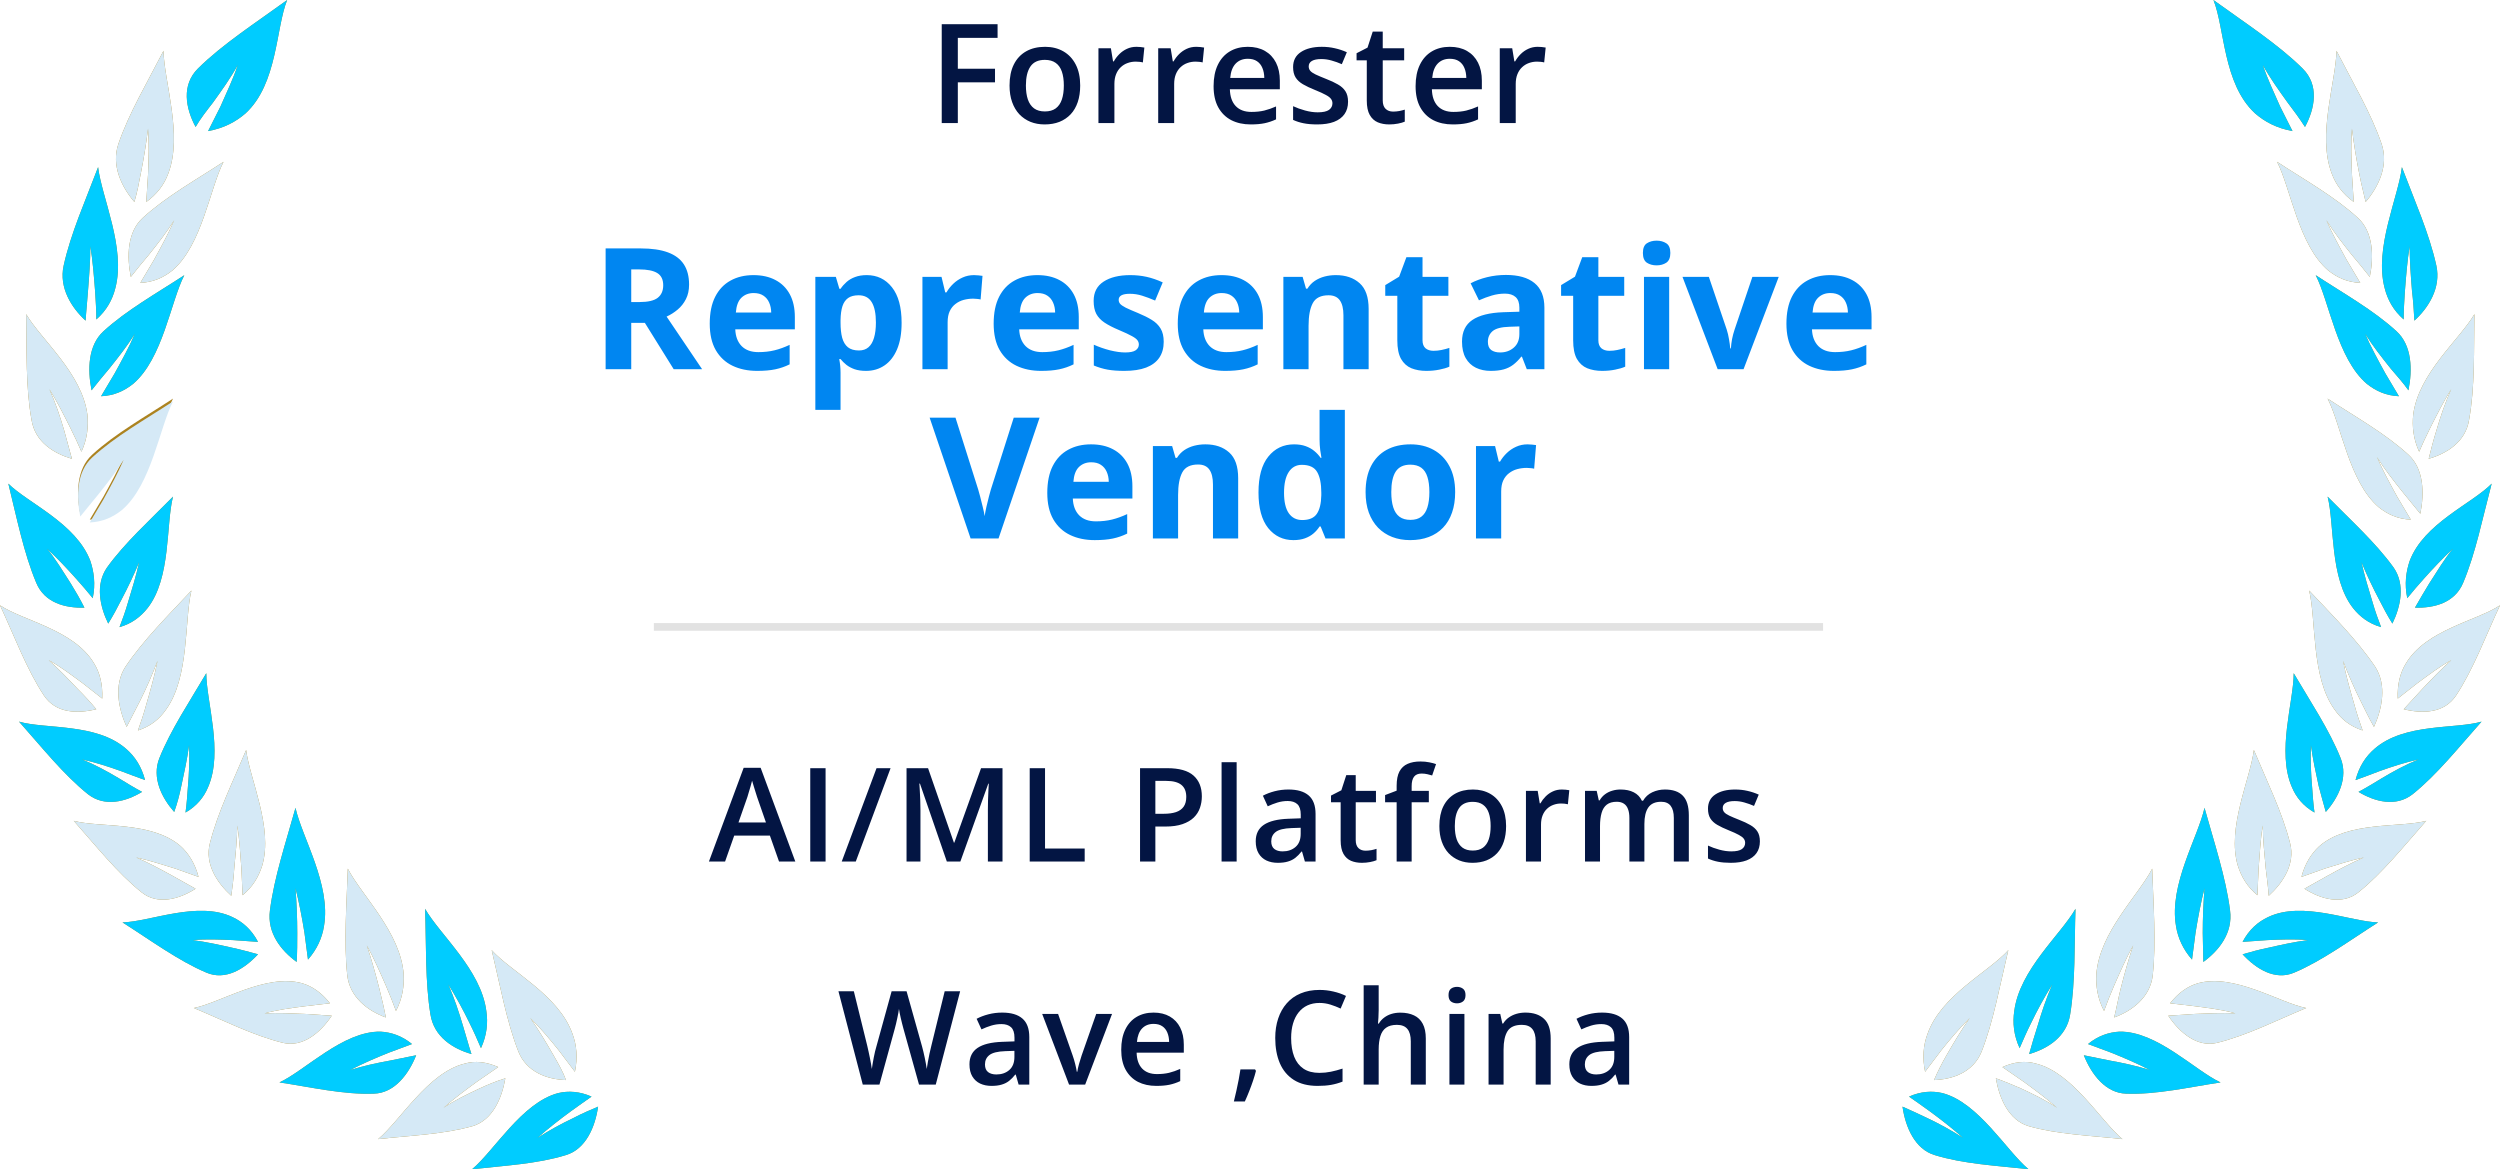
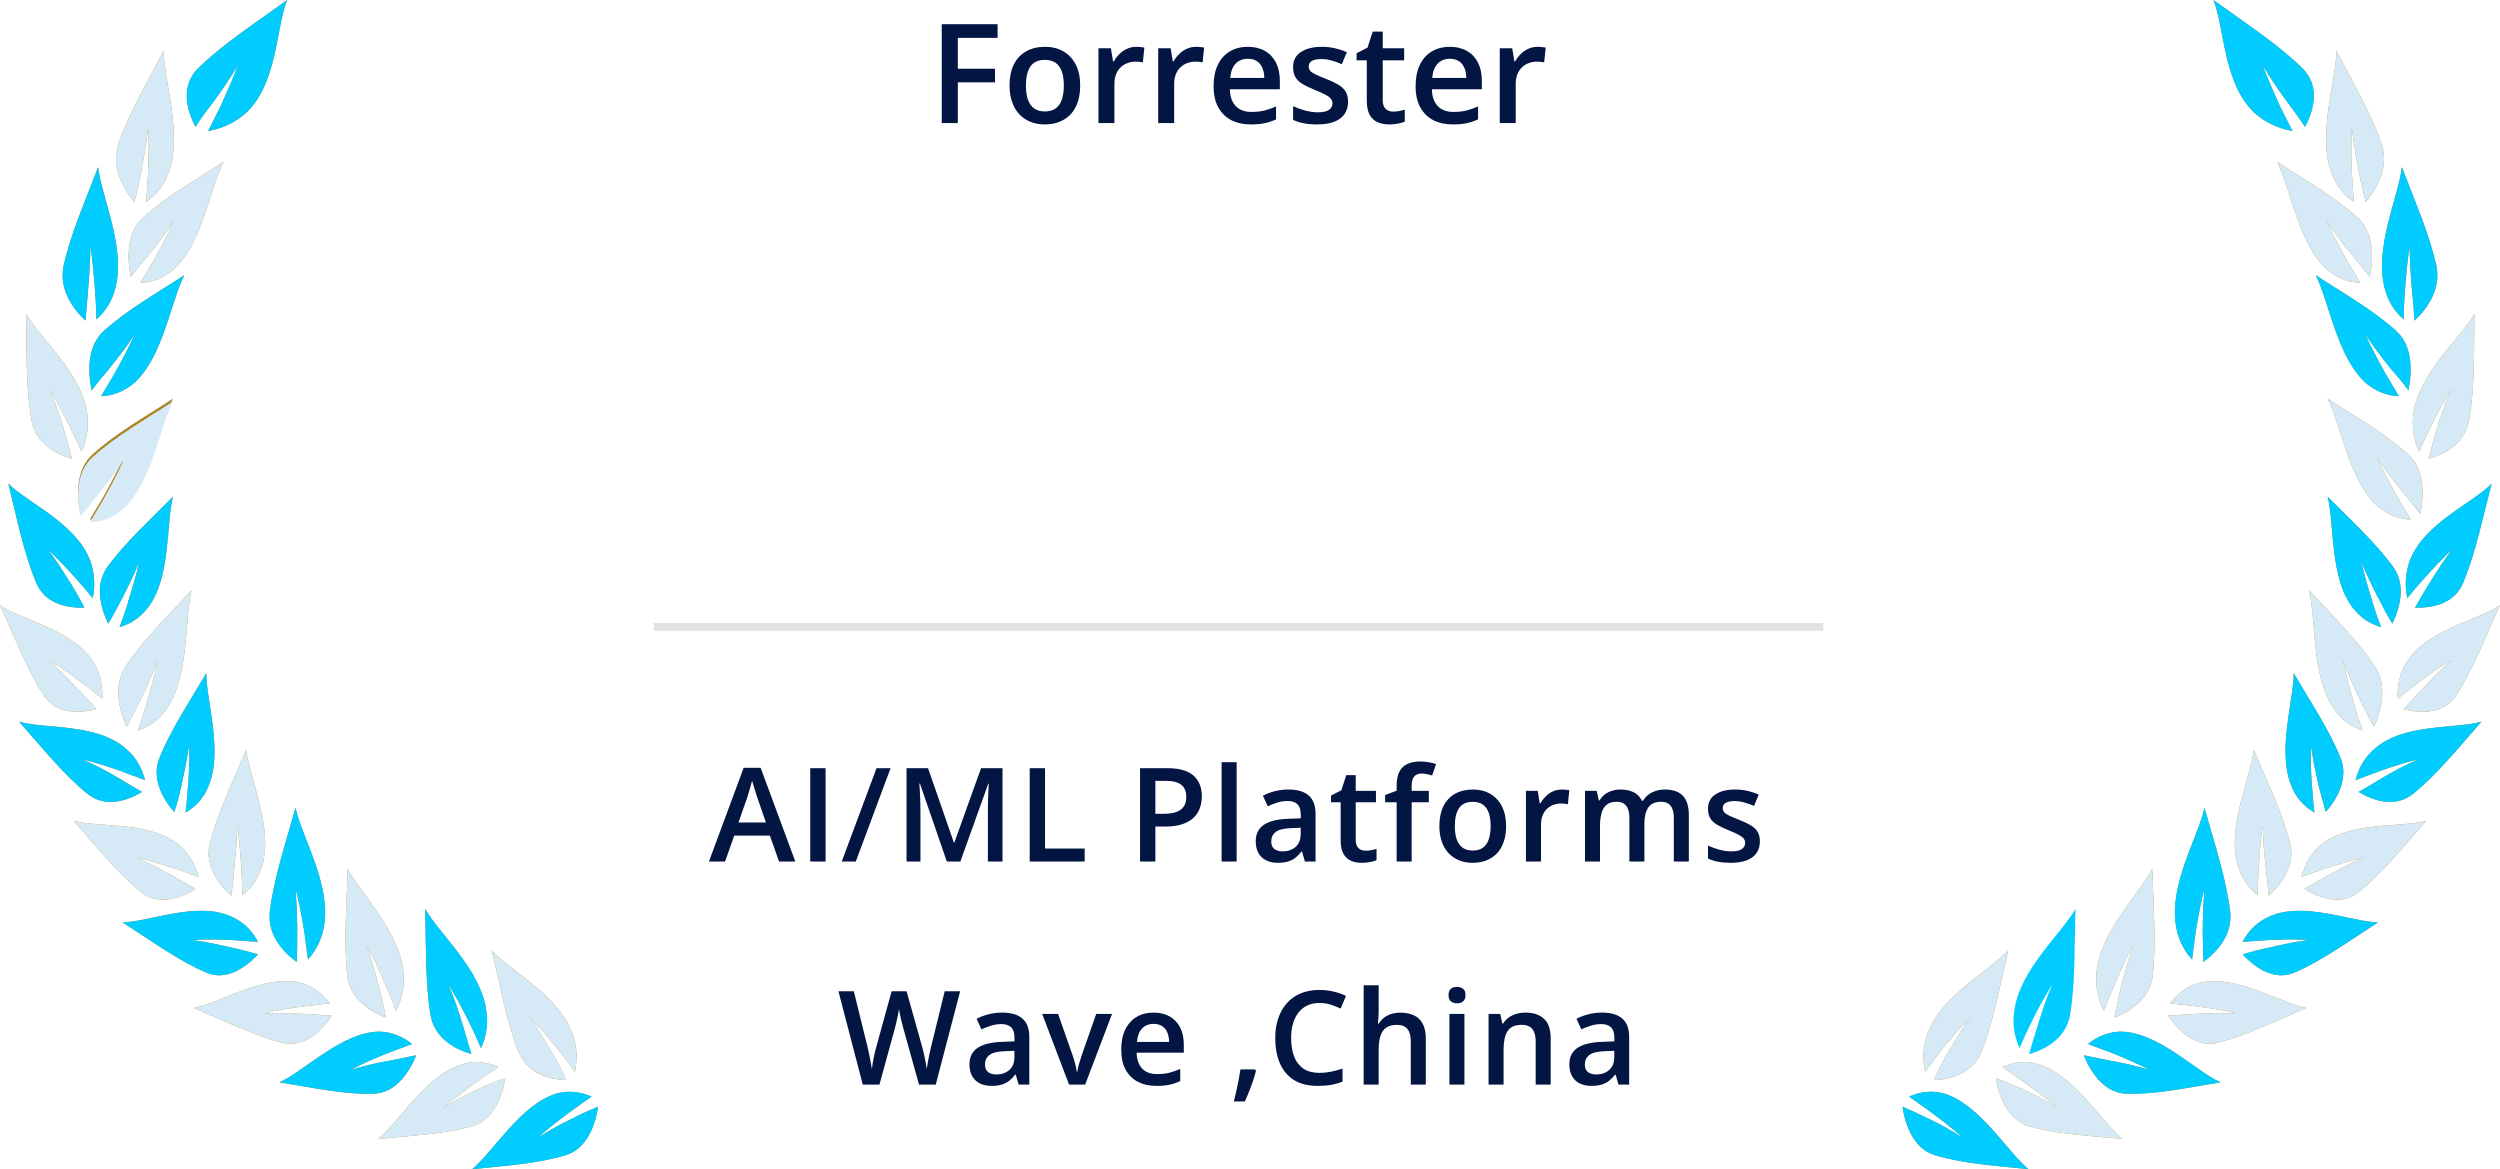
<svg xmlns="http://www.w3.org/2000/svg" width="325" height="152" viewBox="0 0 325 152" fill="none">
  <path d="M124.517 16H122.425V3.15H129.685V4.926H124.517V8.934H129.351V10.7H124.517V16ZM140.425 11.113C140.425 11.922 140.319 12.64 140.108 13.267C139.897 13.894 139.59 14.424 139.186 14.857C138.781 15.285 138.295 15.613 137.727 15.842C137.158 16.064 136.517 16.176 135.802 16.176C135.134 16.176 134.521 16.064 133.965 15.842C133.408 15.613 132.925 15.285 132.515 14.857C132.11 14.424 131.797 13.894 131.574 13.267C131.352 12.64 131.24 11.922 131.24 11.113C131.24 10.041 131.425 9.133 131.794 8.389C132.169 7.639 132.702 7.067 133.394 6.675C134.085 6.282 134.908 6.086 135.863 6.086C136.76 6.086 137.551 6.282 138.236 6.675C138.922 7.067 139.458 7.639 139.845 8.389C140.231 9.139 140.425 10.047 140.425 11.113ZM133.367 11.113C133.367 11.822 133.452 12.429 133.622 12.933C133.798 13.437 134.067 13.823 134.431 14.093C134.794 14.356 135.263 14.488 135.837 14.488C136.411 14.488 136.88 14.356 137.243 14.093C137.606 13.823 137.873 13.437 138.043 12.933C138.213 12.429 138.298 11.822 138.298 11.113C138.298 10.404 138.213 9.804 138.043 9.312C137.873 8.813 137.606 8.436 137.243 8.178C136.88 7.914 136.408 7.782 135.828 7.782C134.973 7.782 134.349 8.069 133.956 8.644C133.563 9.218 133.367 10.041 133.367 11.113ZM147.729 6.086C147.893 6.086 148.071 6.095 148.265 6.112C148.458 6.13 148.625 6.153 148.766 6.183L148.572 8.116C148.449 8.081 148.297 8.055 148.115 8.037C147.939 8.02 147.781 8.011 147.641 8.011C147.271 8.011 146.92 8.072 146.586 8.195C146.252 8.312 145.956 8.494 145.698 8.74C145.44 8.98 145.238 9.282 145.092 9.646C144.945 10.009 144.872 10.431 144.872 10.911V16H142.798V6.271H144.415L144.696 7.984H144.793C144.986 7.639 145.227 7.322 145.514 7.035C145.801 6.748 146.129 6.52 146.498 6.35C146.873 6.174 147.283 6.086 147.729 6.086ZM155.498 6.086C155.662 6.086 155.841 6.095 156.034 6.112C156.228 6.13 156.395 6.153 156.535 6.183L156.342 8.116C156.219 8.081 156.066 8.055 155.885 8.037C155.709 8.02 155.551 8.011 155.41 8.011C155.041 8.011 154.689 8.072 154.355 8.195C154.021 8.312 153.726 8.494 153.468 8.74C153.21 8.98 153.008 9.282 152.861 9.646C152.715 10.009 152.642 10.431 152.642 10.911V16H150.567V6.271H152.185L152.466 7.984H152.562C152.756 7.639 152.996 7.322 153.283 7.035C153.57 6.748 153.898 6.52 154.268 6.35C154.643 6.174 155.053 6.086 155.498 6.086ZM162.213 6.086C163.08 6.086 163.824 6.265 164.445 6.622C165.066 6.979 165.544 7.486 165.878 8.143C166.212 8.799 166.379 9.584 166.379 10.498V11.605H159.884C159.907 12.549 160.159 13.275 160.64 13.785C161.126 14.295 161.806 14.55 162.679 14.55C163.3 14.55 163.856 14.491 164.349 14.374C164.847 14.251 165.359 14.072 165.887 13.838V15.517C165.4 15.745 164.905 15.912 164.401 16.018C163.897 16.123 163.294 16.176 162.591 16.176C161.636 16.176 160.795 15.991 160.068 15.622C159.348 15.247 158.782 14.69 158.372 13.952C157.968 13.214 157.766 12.297 157.766 11.201C157.766 10.111 157.95 9.186 158.319 8.424C158.688 7.662 159.207 7.082 159.875 6.684C160.543 6.285 161.322 6.086 162.213 6.086ZM162.213 7.642C161.562 7.642 161.035 7.853 160.631 8.274C160.232 8.696 159.998 9.314 159.928 10.129H164.357C164.352 9.643 164.27 9.212 164.111 8.837C163.959 8.462 163.725 8.169 163.408 7.958C163.098 7.747 162.699 7.642 162.213 7.642ZM175.247 13.223C175.247 13.861 175.092 14.4 174.781 14.84C174.471 15.279 174.017 15.613 173.419 15.842C172.827 16.064 172.101 16.176 171.239 16.176C170.56 16.176 169.974 16.126 169.481 16.026C168.995 15.933 168.535 15.786 168.102 15.587V13.803C168.564 14.02 169.083 14.207 169.657 14.365C170.237 14.523 170.785 14.602 171.301 14.602C171.98 14.602 172.47 14.497 172.769 14.286C173.067 14.069 173.217 13.782 173.217 13.425C173.217 13.214 173.155 13.026 173.032 12.862C172.915 12.692 172.692 12.52 172.364 12.344C172.042 12.162 171.567 11.945 170.94 11.693C170.325 11.447 169.807 11.201 169.385 10.955C168.963 10.709 168.644 10.413 168.427 10.067C168.21 9.716 168.102 9.268 168.102 8.723C168.102 7.861 168.441 7.208 169.121 6.763C169.807 6.312 170.712 6.086 171.837 6.086C172.435 6.086 172.997 6.147 173.524 6.271C174.058 6.388 174.579 6.561 175.089 6.789L174.438 8.345C173.999 8.151 173.557 7.993 173.111 7.87C172.672 7.741 172.224 7.677 171.767 7.677C171.233 7.677 170.826 7.759 170.545 7.923C170.27 8.087 170.132 8.321 170.132 8.626C170.132 8.854 170.199 9.048 170.334 9.206C170.469 9.364 170.7 9.522 171.028 9.681C171.362 9.839 171.825 10.035 172.417 10.27C172.997 10.492 173.498 10.727 173.92 10.973C174.348 11.213 174.676 11.509 174.904 11.86C175.133 12.212 175.247 12.666 175.247 13.223ZM181.101 14.506C181.37 14.506 181.637 14.482 181.9 14.435C182.164 14.383 182.404 14.321 182.621 14.251V15.815C182.393 15.915 182.097 16 181.733 16.07C181.37 16.141 180.992 16.176 180.6 16.176C180.049 16.176 179.554 16.085 179.114 15.903C178.675 15.716 178.326 15.396 178.068 14.945C177.811 14.494 177.682 13.87 177.682 13.073V7.844H176.354V6.921L177.778 6.191L178.455 4.108H179.756V6.271H182.542V7.844H179.756V13.047C179.756 13.539 179.879 13.905 180.125 14.146C180.371 14.386 180.696 14.506 181.101 14.506ZM188.475 6.086C189.342 6.086 190.086 6.265 190.707 6.622C191.328 6.979 191.806 7.486 192.14 8.143C192.474 8.799 192.641 9.584 192.641 10.498V11.605H186.146C186.169 12.549 186.421 13.275 186.901 13.785C187.388 14.295 188.067 14.55 188.94 14.55C189.562 14.55 190.118 14.491 190.61 14.374C191.108 14.251 191.621 14.072 192.148 13.838V15.517C191.662 15.745 191.167 15.912 190.663 16.018C190.159 16.123 189.556 16.176 188.853 16.176C187.897 16.176 187.057 15.991 186.33 15.622C185.609 15.247 185.044 14.69 184.634 13.952C184.229 13.214 184.027 12.297 184.027 11.201C184.027 10.111 184.212 9.186 184.581 8.424C184.95 7.662 185.469 7.082 186.137 6.684C186.805 6.285 187.584 6.086 188.475 6.086ZM188.475 7.642C187.824 7.642 187.297 7.853 186.893 8.274C186.494 8.696 186.26 9.314 186.189 10.129H190.619C190.613 9.643 190.531 9.212 190.373 8.837C190.221 8.462 189.986 8.169 189.67 7.958C189.359 7.747 188.961 7.642 188.475 7.642ZM199.9 6.086C200.064 6.086 200.243 6.095 200.437 6.112C200.63 6.13 200.797 6.153 200.938 6.183L200.744 8.116C200.621 8.081 200.469 8.055 200.287 8.037C200.111 8.02 199.953 8.011 199.812 8.011C199.443 8.011 199.092 8.072 198.758 8.195C198.424 8.312 198.128 8.494 197.87 8.74C197.612 8.98 197.41 9.282 197.264 9.646C197.117 10.009 197.044 10.431 197.044 10.911V16H194.97V6.271H196.587L196.868 7.984H196.965C197.158 7.639 197.398 7.322 197.686 7.035C197.973 6.748 198.301 6.52 198.67 6.35C199.045 6.174 199.455 6.086 199.9 6.086Z" fill="#031543" />
-   <path d="M83.307 32.295C84.732 32.295 85.906 32.467 86.83 32.81C87.761 33.154 88.452 33.673 88.903 34.368C89.355 35.063 89.58 35.94 89.58 37C89.58 37.716 89.444 38.343 89.172 38.88C88.9 39.417 88.542 39.872 88.098 40.244C87.654 40.617 87.174 40.921 86.658 41.157L91.277 48H87.582L83.833 41.974H82.061V48H78.731V32.295H83.307ZM83.07 35.023H82.061V39.267H83.135C84.238 39.267 85.025 39.084 85.498 38.719C85.978 38.346 86.218 37.802 86.218 37.086C86.218 36.341 85.96 35.811 85.444 35.496C84.936 35.181 84.144 35.023 83.07 35.023ZM97.948 35.765C99.058 35.765 100.014 35.98 100.816 36.409C101.618 36.832 102.238 37.448 102.675 38.257C103.112 39.066 103.33 40.054 103.33 41.222V42.812H95.585C95.621 43.735 95.897 44.462 96.412 44.992C96.935 45.515 97.658 45.776 98.582 45.776C99.348 45.776 100.05 45.698 100.688 45.54C101.325 45.383 101.98 45.146 102.653 44.831V47.366C102.059 47.66 101.436 47.875 100.784 48.011C100.14 48.147 99.356 48.215 98.432 48.215C97.228 48.215 96.162 47.993 95.231 47.549C94.307 47.105 93.58 46.428 93.05 45.519C92.527 44.609 92.266 43.463 92.266 42.081C92.266 40.677 92.502 39.51 92.975 38.579C93.454 37.641 94.12 36.939 94.973 36.474C95.825 36.001 96.817 35.765 97.948 35.765ZM97.97 38.096C97.332 38.096 96.802 38.3 96.38 38.708C95.965 39.116 95.725 39.757 95.66 40.631H100.258C100.251 40.144 100.161 39.711 99.989 39.331C99.825 38.952 99.574 38.651 99.237 38.429C98.908 38.207 98.485 38.096 97.97 38.096ZM112.676 35.765C114.029 35.765 115.121 36.291 115.952 37.344C116.79 38.397 117.209 39.94 117.209 41.974C117.209 43.334 117.012 44.48 116.618 45.411C116.224 46.335 115.68 47.033 114.985 47.506C114.291 47.978 113.492 48.215 112.59 48.215C112.01 48.215 111.512 48.143 111.097 48C110.681 47.85 110.327 47.66 110.033 47.431C109.74 47.194 109.485 46.944 109.271 46.679H109.099C109.156 46.965 109.199 47.259 109.228 47.56C109.256 47.86 109.271 48.154 109.271 48.44V53.285H105.994V35.99H108.658L109.12 37.548H109.271C109.485 37.226 109.747 36.928 110.055 36.656C110.363 36.384 110.731 36.169 111.161 36.012C111.598 35.847 112.103 35.765 112.676 35.765ZM111.623 38.386C111.05 38.386 110.595 38.504 110.259 38.74C109.922 38.977 109.675 39.331 109.518 39.804C109.367 40.276 109.285 40.874 109.271 41.598V41.952C109.271 42.726 109.342 43.381 109.485 43.918C109.636 44.455 109.883 44.863 110.227 45.143C110.577 45.422 111.057 45.562 111.666 45.562C112.167 45.562 112.579 45.422 112.901 45.143C113.224 44.863 113.464 44.455 113.621 43.918C113.786 43.374 113.868 42.711 113.868 41.931C113.868 40.756 113.686 39.872 113.32 39.277C112.955 38.683 112.389 38.386 111.623 38.386ZM126.619 35.765C126.784 35.765 126.974 35.775 127.188 35.797C127.41 35.811 127.59 35.833 127.726 35.861L127.479 38.934C127.371 38.898 127.217 38.873 127.017 38.858C126.823 38.837 126.655 38.826 126.512 38.826C126.089 38.826 125.677 38.88 125.276 38.987C124.882 39.095 124.528 39.27 124.213 39.514C123.898 39.75 123.647 40.065 123.461 40.459C123.282 40.846 123.192 41.322 123.192 41.888V48H119.916V35.99H122.397L122.881 38.01H123.042C123.278 37.602 123.572 37.229 123.923 36.893C124.281 36.549 124.686 36.277 125.137 36.076C125.595 35.868 126.089 35.765 126.619 35.765ZM134.858 35.765C135.968 35.765 136.924 35.98 137.727 36.409C138.529 36.832 139.148 37.448 139.585 38.257C140.022 39.066 140.24 40.054 140.24 41.222V42.812H132.495C132.531 43.735 132.807 44.462 133.322 44.992C133.845 45.515 134.568 45.776 135.492 45.776C136.258 45.776 136.96 45.698 137.598 45.54C138.235 45.383 138.89 45.146 139.563 44.831V47.366C138.969 47.66 138.346 47.875 137.694 48.011C137.05 48.147 136.266 48.215 135.342 48.215C134.139 48.215 133.072 47.993 132.141 47.549C131.217 47.105 130.49 46.428 129.96 45.519C129.437 44.609 129.176 43.463 129.176 42.081C129.176 40.677 129.412 39.51 129.885 38.579C130.365 37.641 131.031 36.939 131.883 36.474C132.735 36.001 133.727 35.765 134.858 35.765ZM134.88 38.096C134.243 38.096 133.713 38.3 133.29 38.708C132.875 39.116 132.635 39.757 132.57 40.631H137.168C137.161 40.144 137.071 39.711 136.899 39.331C136.735 38.952 136.484 38.651 136.147 38.429C135.818 38.207 135.396 38.096 134.88 38.096ZM151.283 44.434C151.283 45.25 151.09 45.941 150.703 46.507C150.324 47.065 149.754 47.492 148.995 47.785C148.236 48.072 147.291 48.215 146.159 48.215C145.321 48.215 144.602 48.161 144 48.054C143.406 47.946 142.804 47.767 142.195 47.517V44.81C142.847 45.103 143.545 45.347 144.29 45.54C145.042 45.726 145.701 45.819 146.267 45.819C146.904 45.819 147.359 45.726 147.631 45.54C147.91 45.347 148.05 45.096 148.05 44.788C148.05 44.588 147.993 44.408 147.878 44.251C147.771 44.086 147.534 43.904 147.169 43.703C146.804 43.495 146.231 43.227 145.45 42.898C144.698 42.582 144.079 42.264 143.592 41.941C143.112 41.619 142.754 41.24 142.518 40.803C142.288 40.359 142.174 39.797 142.174 39.116C142.174 38.006 142.604 37.172 143.463 36.613C144.329 36.047 145.486 35.765 146.933 35.765C147.677 35.765 148.386 35.84 149.06 35.99C149.74 36.141 150.438 36.38 151.154 36.71L150.166 39.073C149.572 38.815 149.009 38.604 148.479 38.44C147.957 38.275 147.423 38.192 146.879 38.192C146.399 38.192 146.037 38.257 145.794 38.386C145.55 38.515 145.429 38.712 145.429 38.977C145.429 39.17 145.49 39.342 145.611 39.492C145.74 39.643 145.984 39.811 146.342 39.997C146.707 40.176 147.241 40.409 147.942 40.695C148.623 40.975 149.214 41.268 149.715 41.576C150.216 41.877 150.603 42.253 150.875 42.704C151.147 43.148 151.283 43.725 151.283 44.434ZM158.792 35.765C159.902 35.765 160.858 35.98 161.66 36.409C162.462 36.832 163.082 37.448 163.519 38.257C163.955 39.066 164.174 40.054 164.174 41.222V42.812H156.429C156.465 43.735 156.74 44.462 157.256 44.992C157.779 45.515 158.502 45.776 159.426 45.776C160.192 45.776 160.894 45.698 161.531 45.54C162.169 45.383 162.824 45.146 163.497 44.831V47.366C162.903 47.66 162.28 47.875 161.628 48.011C160.983 48.147 160.199 48.215 159.275 48.215C158.072 48.215 157.005 47.993 156.074 47.549C155.15 47.105 154.424 46.428 153.894 45.519C153.371 44.609 153.109 43.463 153.109 42.081C153.109 40.677 153.346 39.51 153.818 38.579C154.298 37.641 154.964 36.939 155.816 36.474C156.669 36.001 157.66 35.765 158.792 35.765ZM158.813 38.096C158.176 38.096 157.646 38.3 157.224 38.708C156.808 39.116 156.568 39.757 156.504 40.631H161.102C161.094 40.144 161.005 39.711 160.833 39.331C160.668 38.952 160.418 38.651 160.081 38.429C159.752 38.207 159.329 38.096 158.813 38.096ZM173.659 35.765C174.941 35.765 175.972 36.116 176.753 36.817C177.534 37.512 177.924 38.629 177.924 40.169V48H174.647V40.985C174.647 40.126 174.49 39.478 174.175 39.041C173.867 38.604 173.38 38.386 172.714 38.386C171.711 38.386 171.027 38.726 170.662 39.406C170.297 40.087 170.114 41.068 170.114 42.35V48H166.838V35.99H169.341L169.781 37.526H169.964C170.222 37.111 170.54 36.774 170.92 36.517C171.307 36.259 171.733 36.069 172.198 35.947C172.671 35.825 173.158 35.765 173.659 35.765ZM186.356 45.605C186.715 45.605 187.062 45.569 187.398 45.497C187.742 45.425 188.082 45.336 188.419 45.228V47.667C188.068 47.825 187.631 47.953 187.108 48.054C186.593 48.161 186.027 48.215 185.411 48.215C184.695 48.215 184.05 48.1 183.478 47.871C182.912 47.635 182.464 47.23 182.135 46.657C181.812 46.077 181.651 45.272 181.651 44.24V38.45H180.083V37.065L181.888 35.969L182.833 33.434H184.928V35.99H188.29V38.45H184.928V44.24C184.928 44.699 185.057 45.042 185.314 45.272C185.579 45.493 185.927 45.605 186.356 45.605ZM195.777 35.743C197.389 35.743 198.624 36.094 199.483 36.796C200.343 37.498 200.772 38.565 200.772 39.997V48H198.484L197.851 46.367H197.765C197.421 46.797 197.07 47.148 196.712 47.42C196.354 47.692 195.942 47.893 195.477 48.022C195.011 48.15 194.445 48.215 193.779 48.215C193.07 48.215 192.433 48.079 191.867 47.807C191.309 47.535 190.868 47.119 190.546 46.56C190.224 45.995 190.062 45.279 190.062 44.412C190.062 43.137 190.51 42.199 191.405 41.598C192.3 40.989 193.643 40.652 195.434 40.588L197.518 40.523V39.997C197.518 39.367 197.353 38.905 197.023 38.611C196.694 38.318 196.236 38.171 195.648 38.171C195.068 38.171 194.499 38.253 193.94 38.418C193.382 38.583 192.823 38.79 192.265 39.041L191.18 36.828C191.817 36.492 192.53 36.227 193.317 36.033C194.112 35.84 194.932 35.743 195.777 35.743ZM197.518 42.435L196.25 42.478C195.19 42.507 194.452 42.697 194.037 43.048C193.629 43.399 193.425 43.861 193.425 44.434C193.425 44.935 193.572 45.293 193.865 45.508C194.159 45.715 194.542 45.819 195.015 45.819C195.716 45.819 196.307 45.612 196.787 45.196C197.274 44.781 197.518 44.19 197.518 43.424V42.435ZM209.216 45.605C209.574 45.605 209.921 45.569 210.258 45.497C210.602 45.425 210.942 45.336 211.278 45.228V47.667C210.927 47.825 210.491 47.953 209.968 48.054C209.452 48.161 208.886 48.215 208.271 48.215C207.554 48.215 206.91 48.1 206.337 47.871C205.771 47.635 205.324 47.23 204.994 46.657C204.672 46.077 204.511 45.272 204.511 44.24V38.45H202.942V37.065L204.747 35.969L205.692 33.434H207.787V35.99H211.149V38.45H207.787V44.24C207.787 44.699 207.916 45.042 208.174 45.272C208.439 45.493 208.786 45.605 209.216 45.605ZM216.993 35.99V48H213.717V35.99H216.993ZM215.36 31.285C215.847 31.285 216.266 31.4 216.617 31.629C216.968 31.851 217.144 32.27 217.144 32.886C217.144 33.495 216.968 33.917 216.617 34.153C216.266 34.383 215.847 34.497 215.36 34.497C214.866 34.497 214.444 34.383 214.093 34.153C213.749 33.917 213.577 33.495 213.577 32.886C213.577 32.27 213.749 31.851 214.093 31.629C214.444 31.4 214.866 31.285 215.36 31.285ZM223.299 48L218.723 35.99H222.149L224.47 42.833C224.599 43.234 224.699 43.657 224.771 44.101C224.849 44.545 224.903 44.942 224.932 45.293H225.018C225.039 44.913 225.089 44.509 225.168 44.079C225.254 43.649 225.365 43.234 225.501 42.833L227.811 35.99H231.237L226.661 48H223.299ZM237.919 35.765C239.029 35.765 239.985 35.98 240.787 36.409C241.589 36.832 242.209 37.448 242.646 38.257C243.082 39.066 243.301 40.054 243.301 41.222V42.812H235.556C235.591 43.735 235.867 44.462 236.383 44.992C236.906 45.515 237.629 45.776 238.553 45.776C239.319 45.776 240.021 45.698 240.658 45.54C241.296 45.383 241.951 45.146 242.624 44.831V47.366C242.03 47.66 241.407 47.875 240.755 48.011C240.11 48.147 239.326 48.215 238.402 48.215C237.199 48.215 236.132 47.993 235.201 47.549C234.277 47.105 233.55 46.428 233.021 45.519C232.498 44.609 232.236 43.463 232.236 42.081C232.236 40.677 232.473 39.51 232.945 38.579C233.425 37.641 234.091 36.939 234.943 36.474C235.796 36.001 236.787 35.765 237.919 35.765ZM237.94 38.096C237.303 38.096 236.773 38.3 236.351 38.708C235.935 39.116 235.695 39.757 235.631 40.631H240.229C240.221 40.144 240.132 39.711 239.96 39.331C239.795 38.952 239.545 38.651 239.208 38.429C238.879 38.207 238.456 38.096 237.94 38.096ZM135.148 54.295L129.81 70H126.179L120.851 54.295H124.213L127.167 63.641C127.217 63.798 127.299 64.095 127.414 64.532C127.529 64.962 127.643 65.42 127.758 65.907C127.88 66.387 127.962 66.784 128.005 67.1C128.048 66.784 128.123 66.387 128.23 65.907C128.345 65.427 128.456 64.973 128.563 64.543C128.678 64.106 128.76 63.805 128.811 63.641L131.786 54.295H135.148ZM141.83 57.765C142.94 57.765 143.896 57.98 144.698 58.409C145.5 58.832 146.12 59.448 146.557 60.257C146.993 61.066 147.212 62.054 147.212 63.222V64.811H139.467C139.503 65.735 139.778 66.462 140.294 66.992C140.817 67.515 141.54 67.776 142.464 67.776C143.23 67.776 143.932 67.698 144.569 67.54C145.207 67.382 145.862 67.146 146.535 66.831V69.366C145.941 69.66 145.318 69.875 144.666 70.011C144.021 70.147 143.237 70.215 142.313 70.215C141.11 70.215 140.043 69.993 139.112 69.549C138.188 69.105 137.462 68.428 136.932 67.519C136.409 66.609 136.147 65.463 136.147 64.081C136.147 62.677 136.384 61.51 136.856 60.579C137.336 59.641 138.002 58.939 138.854 58.474C139.707 58.001 140.699 57.765 141.83 57.765ZM141.852 60.096C141.214 60.096 140.684 60.3 140.262 60.708C139.846 61.116 139.606 61.757 139.542 62.631H144.14C144.132 62.144 144.043 61.711 143.871 61.331C143.706 60.952 143.456 60.651 143.119 60.429C142.79 60.207 142.367 60.096 141.852 60.096ZM156.697 57.765C157.979 57.765 159.01 58.116 159.791 58.817C160.572 59.512 160.962 60.629 160.962 62.169V70H157.686V62.985C157.686 62.126 157.528 61.478 157.213 61.041C156.905 60.604 156.418 60.386 155.752 60.386C154.749 60.386 154.065 60.726 153.7 61.406C153.335 62.087 153.152 63.068 153.152 64.35V70H149.876V57.99H152.379L152.819 59.526H153.002C153.26 59.111 153.578 58.774 153.958 58.517C154.345 58.259 154.771 58.069 155.236 57.947C155.709 57.825 156.196 57.765 156.697 57.765ZM168.138 70.215C166.799 70.215 165.706 69.692 164.861 68.647C164.023 67.594 163.604 66.05 163.604 64.017C163.604 61.961 164.031 60.407 164.883 59.355C165.735 58.295 166.849 57.765 168.224 57.765C168.797 57.765 169.301 57.843 169.738 58.001C170.175 58.158 170.551 58.37 170.866 58.635C171.188 58.9 171.461 59.197 171.683 59.526H171.79C171.747 59.297 171.693 58.961 171.629 58.517C171.572 58.065 171.543 57.603 171.543 57.131V53.285H174.83V70H172.316L171.683 68.442H171.543C171.335 68.772 171.074 69.073 170.759 69.345C170.451 69.61 170.082 69.821 169.652 69.978C169.223 70.136 168.718 70.215 168.138 70.215ZM169.287 67.605C170.182 67.605 170.812 67.34 171.178 66.81C171.55 66.272 171.747 65.467 171.769 64.393V64.038C171.769 62.871 171.59 61.979 171.231 61.363C170.873 60.74 170.207 60.429 169.233 60.429C168.51 60.429 167.944 60.74 167.536 61.363C167.128 61.986 166.924 62.885 166.924 64.06C166.924 65.234 167.128 66.118 167.536 66.713C167.951 67.307 168.535 67.605 169.287 67.605ZM189.171 63.974C189.171 64.976 189.035 65.864 188.763 66.638C188.498 67.411 188.107 68.066 187.592 68.603C187.083 69.133 186.467 69.534 185.744 69.807C185.028 70.079 184.219 70.215 183.316 70.215C182.471 70.215 181.694 70.079 180.985 69.807C180.284 69.534 179.671 69.133 179.148 68.603C178.633 68.066 178.232 67.411 177.945 66.638C177.666 65.864 177.526 64.976 177.526 63.974C177.526 62.642 177.763 61.514 178.235 60.59C178.708 59.666 179.381 58.964 180.255 58.484C181.129 58.005 182.171 57.765 183.381 57.765C184.505 57.765 185.501 58.005 186.367 58.484C187.241 58.964 187.925 59.666 188.419 60.59C188.92 61.514 189.171 62.642 189.171 63.974ZM180.867 63.974C180.867 64.761 180.953 65.424 181.125 65.961C181.297 66.498 181.565 66.903 181.931 67.175C182.296 67.447 182.772 67.583 183.359 67.583C183.939 67.583 184.409 67.447 184.767 67.175C185.132 66.903 185.397 66.498 185.562 65.961C185.733 65.424 185.819 64.761 185.819 63.974C185.819 63.179 185.733 62.52 185.562 61.997C185.397 61.467 185.132 61.07 184.767 60.805C184.401 60.54 183.925 60.407 183.338 60.407C182.471 60.407 181.841 60.704 181.447 61.299C181.061 61.893 180.867 62.785 180.867 63.974ZM198.581 57.765C198.746 57.765 198.936 57.775 199.15 57.797C199.372 57.811 199.551 57.833 199.688 57.861L199.44 60.934C199.333 60.898 199.179 60.873 198.979 60.858C198.785 60.837 198.617 60.826 198.474 60.826C198.051 60.826 197.639 60.88 197.238 60.987C196.844 61.095 196.49 61.27 196.175 61.514C195.86 61.75 195.609 62.065 195.423 62.459C195.244 62.846 195.154 63.322 195.154 63.888V70H191.878V57.99H194.359L194.843 60.01H195.004C195.24 59.602 195.534 59.229 195.885 58.893C196.243 58.549 196.647 58.277 197.099 58.076C197.557 57.868 198.051 57.765 198.581 57.765Z" fill="#0086F1" />
  <line x1="85" y1="81.5" x2="237" y2="81.5" stroke="#E2E2E2" />
  <path d="M101.274 112L100.087 108.63H95.447L94.26 112H92.16L96.676 99.814H98.884L103.391 112H101.274ZM99.573 106.92L98.419 103.6C98.374 103.456 98.311 103.254 98.228 102.994C98.145 102.728 98.062 102.46 97.979 102.188C97.896 101.912 97.827 101.679 97.771 101.491C97.716 101.718 97.647 101.973 97.564 102.255C97.486 102.532 97.409 102.792 97.331 103.035C97.259 103.279 97.204 103.467 97.165 103.6L96.003 106.92H99.573ZM105.333 112V99.864H107.325V112H105.333ZM115.775 99.864L111.251 112H109.425L113.949 99.864H115.775ZM123.088 112L119.593 101.865H119.518C119.535 102.092 119.554 102.402 119.576 102.794C119.599 103.187 119.618 103.608 119.635 104.056C119.651 104.504 119.659 104.933 119.659 105.343V112H117.85V99.864H120.647L124.009 109.551H124.059L127.537 99.864H130.326V112H128.425V105.243C128.425 104.872 128.431 104.471 128.442 104.04C128.458 103.608 128.475 103.198 128.491 102.811C128.514 102.424 128.53 102.114 128.541 101.881H128.475L124.847 112H123.088ZM133.862 112V99.864H135.854V110.307H141.009V112H133.862ZM151.733 99.864C153.299 99.864 154.441 100.185 155.161 100.827C155.88 101.469 156.24 102.368 156.24 103.525C156.24 104.051 156.157 104.551 155.991 105.027C155.83 105.498 155.565 105.916 155.194 106.281C154.823 106.64 154.334 106.925 153.725 107.136C153.122 107.346 152.377 107.451 151.492 107.451H150.197V112H148.205V99.864H151.733ZM151.6 101.516H150.197V105.791H151.284C151.91 105.791 152.441 105.719 152.878 105.575C153.315 105.426 153.647 105.191 153.874 104.87C154.101 104.549 154.215 104.125 154.215 103.6C154.215 102.897 154.002 102.374 153.575 102.031C153.155 101.688 152.496 101.516 151.6 101.516ZM160.764 112H158.805V99.084H160.764V112ZM167.495 102.637C168.657 102.637 169.534 102.894 170.127 103.409C170.724 103.923 171.023 104.726 171.023 105.816V112H169.637L169.263 110.697H169.197C168.937 111.029 168.668 111.303 168.392 111.519C168.115 111.734 167.794 111.895 167.429 112C167.069 112.111 166.629 112.166 166.109 112.166C165.561 112.166 165.071 112.066 164.64 111.867C164.208 111.662 163.868 111.353 163.619 110.938C163.37 110.522 163.245 109.997 163.245 109.36C163.245 108.414 163.597 107.703 164.299 107.227C165.008 106.751 166.076 106.488 167.503 106.438L169.097 106.38V105.899C169.097 105.263 168.948 104.809 168.649 104.538C168.356 104.266 167.941 104.131 167.404 104.131C166.945 104.131 166.499 104.197 166.067 104.33C165.636 104.463 165.215 104.626 164.806 104.82L164.175 103.442C164.623 103.204 165.132 103.01 165.702 102.861C166.278 102.711 166.875 102.637 167.495 102.637ZM169.089 107.609L167.902 107.65C166.928 107.684 166.245 107.85 165.852 108.148C165.459 108.447 165.262 108.857 165.262 109.377C165.262 109.831 165.398 110.163 165.669 110.373C165.94 110.578 166.297 110.68 166.74 110.68C167.415 110.68 167.974 110.489 168.417 110.107C168.865 109.72 169.089 109.153 169.089 108.406V107.609ZM177.514 110.589C177.768 110.589 178.02 110.567 178.269 110.522C178.518 110.473 178.745 110.415 178.95 110.348V111.826C178.734 111.92 178.455 112 178.112 112.066C177.768 112.133 177.412 112.166 177.041 112.166C176.521 112.166 176.053 112.08 175.638 111.909C175.223 111.732 174.894 111.43 174.65 111.004C174.407 110.578 174.285 109.988 174.285 109.236V104.297H173.031V103.425L174.376 102.736L175.015 100.769H176.244V102.811H178.875V104.297H176.244V109.211C176.244 109.676 176.36 110.022 176.593 110.249C176.825 110.475 177.132 110.589 177.514 110.589ZM185.748 104.297H183.515V112H181.564V104.297H180.062V103.359L181.564 102.786V102.147C181.564 101.367 181.686 100.747 181.93 100.288C182.179 99.828 182.533 99.499 182.992 99.3C183.457 99.095 184.01 98.993 184.652 98.993C185.073 98.993 185.457 99.029 185.806 99.101C186.155 99.167 186.448 99.245 186.686 99.333L186.18 100.811C185.991 100.75 185.781 100.694 185.549 100.645C185.316 100.589 185.067 100.562 184.802 100.562C184.359 100.562 184.032 100.7 183.822 100.977C183.617 101.253 183.515 101.657 183.515 102.188V102.811H185.748V104.297ZM195.792 107.385C195.792 108.148 195.692 108.826 195.493 109.418C195.294 110.011 195.003 110.511 194.621 110.921C194.239 111.325 193.78 111.635 193.243 111.851C192.706 112.061 192.1 112.166 191.425 112.166C190.794 112.166 190.216 112.061 189.69 111.851C189.165 111.635 188.708 111.325 188.321 110.921C187.939 110.511 187.643 110.011 187.433 109.418C187.222 108.826 187.117 108.148 187.117 107.385C187.117 106.372 187.292 105.514 187.64 104.812C187.994 104.103 188.498 103.564 189.151 103.193C189.804 102.822 190.581 102.637 191.483 102.637C192.33 102.637 193.077 102.822 193.725 103.193C194.372 103.564 194.878 104.103 195.244 104.812C195.609 105.52 195.792 106.378 195.792 107.385ZM189.126 107.385C189.126 108.054 189.206 108.627 189.367 109.103C189.533 109.579 189.787 109.944 190.13 110.199C190.474 110.448 190.916 110.572 191.459 110.572C192.001 110.572 192.444 110.448 192.787 110.199C193.13 109.944 193.382 109.579 193.542 109.103C193.703 108.627 193.783 108.054 193.783 107.385C193.783 106.715 193.703 106.148 193.542 105.683C193.382 105.213 193.13 104.856 192.787 104.612C192.444 104.363 191.998 104.239 191.45 104.239C190.642 104.239 190.053 104.51 189.682 105.052C189.311 105.595 189.126 106.372 189.126 107.385ZM203.03 102.637C203.184 102.637 203.353 102.645 203.536 102.662C203.718 102.678 203.876 102.7 204.009 102.728L203.826 104.554C203.71 104.521 203.566 104.496 203.395 104.479C203.229 104.463 203.079 104.455 202.947 104.455C202.598 104.455 202.266 104.513 201.95 104.629C201.635 104.74 201.356 104.911 201.112 105.144C200.869 105.37 200.678 105.655 200.539 105.999C200.401 106.342 200.332 106.74 200.332 107.194V112H198.373V102.811H199.9L200.166 104.43H200.257C200.44 104.103 200.667 103.804 200.938 103.533C201.209 103.262 201.519 103.046 201.867 102.886C202.222 102.72 202.609 102.637 203.03 102.637ZM216.435 102.637C217.464 102.637 218.239 102.902 218.759 103.434C219.285 103.965 219.548 104.817 219.548 105.99V112H217.597V106.339C217.597 105.642 217.461 105.116 217.19 104.762C216.919 104.408 216.507 104.23 215.953 104.23C215.179 104.23 214.62 104.479 214.277 104.978C213.939 105.47 213.77 106.187 213.77 107.127V112H211.82V106.339C211.82 105.874 211.759 105.487 211.637 105.177C211.521 104.861 211.341 104.626 211.098 104.471C210.854 104.311 210.547 104.23 210.176 104.23C209.639 104.23 209.21 104.352 208.89 104.596C208.574 104.839 208.347 105.199 208.209 105.675C208.071 106.145 208.001 106.723 208.001 107.41V112H206.051V102.811H207.57L207.844 104.048H207.952C208.14 103.727 208.372 103.464 208.649 103.259C208.931 103.049 209.244 102.894 209.587 102.794C209.93 102.689 210.287 102.637 210.658 102.637C211.344 102.637 211.922 102.758 212.392 103.002C212.863 103.24 213.214 103.605 213.447 104.098H213.596C213.884 103.6 214.285 103.232 214.8 102.994C215.314 102.756 215.859 102.637 216.435 102.637ZM228.786 109.377C228.786 109.98 228.64 110.489 228.346 110.904C228.053 111.319 227.624 111.635 227.06 111.851C226.501 112.061 225.814 112.166 225.001 112.166C224.359 112.166 223.806 112.119 223.341 112.025C222.882 111.936 222.447 111.798 222.038 111.61V109.925C222.475 110.13 222.965 110.307 223.507 110.456C224.055 110.605 224.572 110.68 225.059 110.68C225.701 110.68 226.163 110.581 226.445 110.381C226.728 110.177 226.869 109.905 226.869 109.568C226.869 109.369 226.811 109.192 226.694 109.037C226.584 108.876 226.373 108.713 226.064 108.547C225.759 108.375 225.311 108.171 224.719 107.933C224.138 107.7 223.648 107.468 223.25 107.235C222.851 107.003 222.55 106.723 222.345 106.397C222.14 106.065 222.038 105.642 222.038 105.127C222.038 104.313 222.359 103.696 223.001 103.276C223.648 102.85 224.503 102.637 225.565 102.637C226.13 102.637 226.661 102.695 227.159 102.811C227.663 102.922 228.155 103.085 228.637 103.301L228.022 104.77C227.607 104.587 227.19 104.438 226.769 104.322C226.354 104.2 225.931 104.139 225.499 104.139C224.995 104.139 224.611 104.217 224.345 104.372C224.085 104.527 223.955 104.748 223.955 105.036C223.955 105.251 224.019 105.434 224.146 105.583C224.273 105.733 224.492 105.882 224.802 106.032C225.117 106.181 225.554 106.367 226.113 106.588C226.661 106.798 227.134 107.02 227.533 107.252C227.937 107.479 228.247 107.758 228.462 108.09C228.678 108.422 228.786 108.851 228.786 109.377ZM124.819 128.864L121.648 141H119.473L117.447 133.729C117.398 133.551 117.342 133.341 117.281 133.098C117.221 132.854 117.16 132.605 117.099 132.351C117.043 132.096 116.994 131.864 116.949 131.653C116.911 131.438 116.883 131.271 116.866 131.155C116.855 131.271 116.83 131.435 116.792 131.645C116.753 131.855 116.706 132.088 116.651 132.342C116.601 132.591 116.545 132.84 116.485 133.089C116.424 133.333 116.368 133.549 116.319 133.737L114.326 141H112.16L108.997 128.864H110.998L112.749 135.978C112.805 136.205 112.86 136.451 112.915 136.717C112.976 136.977 113.031 137.24 113.081 137.505C113.137 137.771 113.186 138.031 113.231 138.286C113.275 138.535 113.311 138.762 113.339 138.966C113.366 138.756 113.402 138.524 113.446 138.269C113.491 138.009 113.538 137.746 113.588 137.48C113.643 137.209 113.698 136.949 113.754 136.7C113.814 136.451 113.875 136.227 113.936 136.028L115.912 128.864H117.854L119.871 136.053C119.932 136.257 119.99 136.487 120.046 136.742C120.106 136.996 120.165 137.256 120.22 137.522C120.275 137.788 120.325 138.045 120.369 138.294C120.414 138.543 120.45 138.767 120.477 138.966C120.516 138.695 120.566 138.385 120.627 138.037C120.688 137.688 120.757 137.334 120.834 136.974C120.912 136.614 120.989 136.282 121.067 135.978L122.81 128.864H124.819ZM130.28 131.637C131.442 131.637 132.319 131.894 132.911 132.409C133.509 132.923 133.808 133.726 133.808 134.816V141H132.422L132.048 139.697H131.982C131.722 140.029 131.453 140.303 131.177 140.519C130.9 140.734 130.579 140.895 130.214 141C129.854 141.111 129.414 141.166 128.894 141.166C128.346 141.166 127.856 141.066 127.425 140.867C126.993 140.662 126.653 140.353 126.404 139.938C126.155 139.522 126.03 138.997 126.03 138.36C126.03 137.414 126.382 136.703 127.084 136.227C127.793 135.751 128.861 135.488 130.288 135.438L131.882 135.38V134.899C131.882 134.263 131.733 133.809 131.434 133.538C131.141 133.266 130.726 133.131 130.189 133.131C129.73 133.131 129.284 133.197 128.852 133.33C128.421 133.463 128 133.626 127.591 133.82L126.96 132.442C127.408 132.204 127.917 132.01 128.487 131.861C129.063 131.711 129.66 131.637 130.28 131.637ZM131.874 136.609L130.687 136.65C129.713 136.684 129.029 136.85 128.637 137.148C128.244 137.447 128.047 137.857 128.047 138.377C128.047 138.831 128.183 139.163 128.454 139.373C128.725 139.578 129.082 139.68 129.525 139.68C130.2 139.68 130.759 139.489 131.202 139.107C131.65 138.72 131.874 138.153 131.874 137.406V136.609ZM138.979 141L135.484 131.811H137.551L139.444 137.207C139.566 137.55 139.676 137.92 139.776 138.319C139.876 138.717 139.945 139.052 139.983 139.323H140.05C140.089 139.041 140.163 138.703 140.274 138.311C140.385 137.912 140.498 137.544 140.614 137.207L142.507 131.811H144.565L141.071 141H138.979ZM149.961 131.637C150.78 131.637 151.482 131.806 152.069 132.143C152.656 132.481 153.107 132.959 153.422 133.579C153.737 134.199 153.895 134.94 153.895 135.804V136.85H147.761C147.783 137.741 148.021 138.427 148.475 138.908C148.934 139.39 149.576 139.63 150.401 139.63C150.987 139.63 151.513 139.575 151.978 139.464C152.448 139.348 152.932 139.179 153.43 138.958V140.543C152.971 140.759 152.503 140.917 152.028 141.017C151.552 141.116 150.982 141.166 150.318 141.166C149.416 141.166 148.621 140.992 147.935 140.643C147.255 140.289 146.721 139.763 146.333 139.066C145.951 138.369 145.76 137.503 145.76 136.468C145.76 135.438 145.935 134.564 146.283 133.845C146.632 133.125 147.122 132.577 147.753 132.201C148.383 131.825 149.119 131.637 149.961 131.637ZM149.961 133.106C149.346 133.106 148.848 133.305 148.466 133.704C148.09 134.102 147.869 134.686 147.802 135.455H151.986C151.98 134.996 151.903 134.589 151.754 134.235C151.61 133.881 151.388 133.604 151.09 133.405C150.796 133.206 150.42 133.106 149.961 133.106ZM163.158 139.024L163.274 139.215C163.175 139.614 163.048 140.043 162.893 140.502C162.738 140.961 162.569 141.421 162.386 141.88C162.204 142.345 162.018 142.782 161.83 143.191H160.402C160.519 142.743 160.629 142.273 160.734 141.78C160.845 141.293 160.945 140.812 161.033 140.336C161.127 139.854 161.202 139.417 161.257 139.024H163.158ZM171.533 130.383C170.952 130.383 170.432 130.488 169.973 130.699C169.519 130.909 169.134 131.213 168.819 131.612C168.504 132.005 168.263 132.483 168.097 133.048C167.931 133.607 167.848 134.238 167.848 134.94C167.848 135.881 167.981 136.692 168.246 137.373C168.512 138.048 168.916 138.568 169.458 138.933C170 139.293 170.687 139.473 171.517 139.473C172.031 139.473 172.532 139.423 173.019 139.323C173.506 139.224 174.01 139.088 174.53 138.917V140.61C174.037 140.804 173.539 140.945 173.036 141.033C172.532 141.122 171.951 141.166 171.293 141.166C170.053 141.166 169.024 140.909 168.205 140.394C167.391 139.879 166.783 139.154 166.379 138.219C165.98 137.284 165.781 136.188 165.781 134.932C165.781 134.014 165.908 133.172 166.163 132.409C166.417 131.645 166.788 130.986 167.275 130.433C167.762 129.874 168.362 129.445 169.076 129.146C169.796 128.842 170.618 128.69 171.542 128.69C172.15 128.69 172.748 128.759 173.335 128.897C173.927 129.03 174.475 129.221 174.978 129.47L174.281 131.114C173.86 130.915 173.42 130.743 172.961 130.599C172.502 130.455 172.026 130.383 171.533 130.383ZM179.228 128.084V131.33C179.228 131.667 179.217 131.996 179.195 132.317C179.178 132.638 179.159 132.887 179.137 133.064H179.244C179.438 132.743 179.676 132.481 179.958 132.276C180.241 132.066 180.556 131.908 180.905 131.803C181.259 131.698 181.635 131.645 182.034 131.645C182.736 131.645 183.334 131.764 183.826 132.002C184.319 132.234 184.695 132.597 184.955 133.089C185.221 133.582 185.354 134.221 185.354 135.007V141H183.403V135.372C183.403 134.658 183.256 134.124 182.963 133.77C182.67 133.41 182.216 133.23 181.602 133.23C181.01 133.23 180.539 133.355 180.191 133.604C179.848 133.847 179.601 134.21 179.452 134.691C179.303 135.167 179.228 135.748 179.228 136.435V141H177.277V128.084H179.228ZM190.375 131.811V141H188.425V131.811H190.375ZM189.413 128.292C189.711 128.292 189.969 128.372 190.185 128.532C190.406 128.693 190.517 128.969 190.517 129.362C190.517 129.75 190.406 130.026 190.185 130.192C189.969 130.353 189.711 130.433 189.413 130.433C189.103 130.433 188.84 130.353 188.624 130.192C188.414 130.026 188.309 129.75 188.309 129.362C188.309 128.969 188.414 128.693 188.624 128.532C188.84 128.372 189.103 128.292 189.413 128.292ZM198.302 131.637C199.337 131.637 200.142 131.905 200.718 132.442C201.299 132.973 201.589 133.828 201.589 135.007V141H199.639V135.372C199.639 134.658 199.492 134.124 199.199 133.77C198.906 133.41 198.452 133.23 197.838 133.23C196.947 133.23 196.327 133.504 195.978 134.052C195.635 134.6 195.464 135.394 195.464 136.435V141H193.513V131.811H195.032L195.306 133.056H195.414C195.613 132.735 195.859 132.472 196.152 132.268C196.451 132.057 196.783 131.9 197.149 131.794C197.519 131.689 197.904 131.637 198.302 131.637ZM208.263 131.637C209.425 131.637 210.302 131.894 210.894 132.409C211.492 132.923 211.791 133.726 211.791 134.816V141H210.405L210.031 139.697H209.965C209.705 140.029 209.436 140.303 209.159 140.519C208.883 140.734 208.562 140.895 208.197 141C207.837 141.111 207.397 141.166 206.877 141.166C206.329 141.166 205.839 141.066 205.408 140.867C204.976 140.662 204.636 140.353 204.387 139.938C204.137 139.522 204.013 138.997 204.013 138.36C204.013 137.414 204.364 136.703 205.067 136.227C205.776 135.751 206.844 135.488 208.271 135.438L209.865 135.38V134.899C209.865 134.263 209.716 133.809 209.417 133.538C209.123 133.266 208.708 133.131 208.172 133.131C207.712 133.131 207.267 133.197 206.835 133.33C206.404 133.463 205.983 133.626 205.574 133.82L204.943 132.442C205.391 132.204 205.9 132.01 206.47 131.861C207.046 131.711 207.643 131.637 208.263 131.637ZM209.857 136.609L208.67 136.65C207.696 136.684 207.012 136.85 206.619 137.148C206.227 137.447 206.03 137.857 206.03 138.377C206.03 138.831 206.166 139.163 206.437 139.373C206.708 139.578 207.065 139.68 207.508 139.68C208.183 139.68 208.742 139.489 209.184 139.107C209.633 138.72 209.857 138.153 209.857 137.406V136.609Z" fill="#031543" />
  <path d="M71.956 137.184C71.029 135.572 70.024 133.883 68.942 132.347C70.256 133.652 71.493 135.111 72.652 136.57C73.348 137.491 74.043 138.412 74.739 139.333C75.125 137.491 74.971 135.879 74.43 134.42C72.652 129.353 66.469 126.359 63.918 123.519C65 128.048 65.851 132.808 67.396 136.723C68.478 139.41 71.183 140.331 73.579 140.408C73.193 139.333 72.575 138.258 71.956 137.184Z" fill="#AC8320" />
  <path d="M60.208 133.422C59.667 131.58 59.049 129.737 58.276 127.972C59.281 129.584 60.208 131.273 61.059 133.038C61.599 134.113 62.063 135.188 62.527 136.262C63.3 134.574 63.455 132.962 63.223 131.426C62.527 126.052 57.194 121.523 55.262 118.145C55.416 122.828 55.262 127.665 55.957 131.887C56.421 134.804 58.894 136.339 61.29 137.03C60.904 135.879 60.595 134.65 60.208 133.422Z" fill="#AC8320" />
  <path d="M49.31 128.509C48.847 126.667 48.306 124.747 47.688 122.905C48.615 124.594 49.388 126.36 50.161 128.125C50.624 129.2 51.088 130.352 51.475 131.426C52.325 129.814 52.557 128.202 52.479 126.667C52.093 121.216 46.992 116.38 45.214 112.925C45.06 117.608 44.673 122.444 45.137 126.743C45.446 129.661 47.842 131.426 50.161 132.271C49.929 131.042 49.62 129.737 49.31 128.509Z" fill="#AC8320" />
  <path d="M38.645 121.293C38.645 119.374 38.567 117.378 38.413 115.459C38.877 117.301 39.263 119.297 39.572 121.216C39.727 122.368 39.881 123.596 40.036 124.747C41.195 123.442 41.891 121.907 42.123 120.372C43.05 114.998 39.263 108.857 38.413 105.018C37.176 109.471 35.63 114.077 35.089 118.376C34.703 121.293 36.558 123.596 38.567 125.055C38.645 123.826 38.645 122.521 38.645 121.293Z" fill="#AC8320" />
  <path d="M30.452 112.925C30.607 111.083 30.838 109.24 30.838 107.321C31.148 109.164 31.225 111.083 31.38 112.925C31.457 114.077 31.457 115.228 31.534 116.38C32.848 115.305 33.621 114 34.085 112.541C35.553 107.628 32.462 101.257 31.998 97.495C30.297 101.564 28.288 105.632 27.283 109.624C26.588 112.311 28.211 114.768 30.066 116.457C30.22 115.382 30.375 114.153 30.452 112.925Z" fill="#AC8320" />
  <path d="M23.573 102.178C23.959 100.412 24.346 98.646 24.578 96.881C24.655 98.723 24.578 100.566 24.423 102.331C24.346 103.406 24.269 104.558 24.114 105.632C25.583 104.788 26.51 103.636 27.051 102.331C29.061 97.725 26.819 91.2 26.819 87.515C24.655 91.2 22.182 94.885 20.713 98.57C19.709 101.103 21.023 103.713 22.646 105.556C23.032 104.481 23.341 103.329 23.573 102.178Z" fill="#AC8320" />
  <path d="M18.163 91.2C19.013 89.511 19.786 87.745 20.482 85.903C20.095 87.822 19.554 89.741 19.013 91.584C18.704 92.735 18.318 93.887 17.931 94.962C19.554 94.424 20.714 93.503 21.564 92.275C24.655 88.052 23.96 80.606 24.887 76.768C21.873 79.992 18.627 83.216 16.308 86.671C14.762 89.05 15.381 92.121 16.463 94.501C17.004 93.426 17.622 92.275 18.163 91.2Z" fill="#AC8320" />
  <path d="M15.767 77.996C16.617 76.384 17.39 74.772 18.086 73.083C17.699 74.849 17.158 76.614 16.617 78.38C16.308 79.455 15.922 80.529 15.535 81.527C17.158 81.067 18.318 80.145 19.168 79.071C22.259 75.156 21.564 68.17 22.491 64.562C19.477 67.632 16.231 70.549 13.912 73.774C12.366 76 12.985 78.841 14.067 81.067C14.685 80.069 15.226 79.071 15.767 77.996Z" fill="#AC8320" />
  <path d="M12.753 63.947C13.912 62.489 15.071 61.03 16.076 59.418C15.303 61.184 14.376 62.873 13.448 64.562C12.83 65.56 12.289 66.558 11.671 67.555C13.371 67.479 14.685 66.865 15.844 65.943C19.709 62.642 20.713 55.273 22.491 51.818C18.859 54.198 14.994 56.347 11.98 59.111C9.97 60.953 9.893 64.101 10.434 66.788C11.207 65.867 11.98 64.869 12.753 63.947Z" fill="#AC8320" />
  <path d="M14.221 47.903C15.38 46.444 16.54 44.986 17.545 43.374C16.772 45.139 15.844 46.828 14.917 48.517C14.299 49.515 13.757 50.513 13.139 51.511C14.839 51.434 16.153 50.82 17.313 49.899C21.177 46.598 22.182 39.228 23.96 35.774C20.327 38.154 16.463 40.303 13.448 43.067C11.439 44.909 11.361 48.057 11.902 50.743C12.675 49.745 13.448 48.824 14.221 47.903Z" fill="#AC8320" />
  <path d="M19.322 33.164C20.482 31.705 21.641 30.246 22.646 28.634C21.873 30.4 20.945 32.089 20.018 33.778C19.4 34.776 18.859 35.774 18.24 36.772C19.941 36.695 21.255 36.081 22.414 35.16C26.278 31.858 27.283 24.489 29.061 21.034C25.428 23.414 21.564 25.564 18.549 28.327C16.54 30.17 16.463 33.317 17.004 36.004C17.776 35.006 18.549 34.085 19.322 33.164Z" fill="#AC8320" />
  <path d="M27.669 13.358C28.829 11.745 29.988 10.133 30.916 8.444C30.297 10.287 29.447 12.053 28.674 13.818C28.133 14.893 27.592 15.968 27.051 17.042C29.138 16.659 30.684 15.814 31.921 14.739C36.094 10.901 35.862 3.608 37.331 0C33.312 2.917 28.906 5.758 25.737 8.905C23.573 11.055 24.114 14.049 25.428 16.505C26.047 15.43 26.897 14.355 27.669 13.358Z" fill="#AC8320" />
  <path d="M74.584 145.321C72.961 146.089 71.415 146.933 69.869 147.931C71.261 146.703 72.729 145.552 74.198 144.477C75.125 143.786 76.052 143.172 76.903 142.558C75.357 141.867 73.888 141.79 72.575 142.097C67.86 143.325 64.227 149.62 61.368 152C65.541 151.539 69.869 151.309 73.579 150.158C76.13 149.39 77.366 146.549 77.753 143.863C76.671 144.323 75.589 144.784 74.584 145.321Z" fill="#AC8320" />
  <path d="M62.373 141.483C60.749 142.25 59.126 143.018 57.658 144.016C59.049 142.788 60.517 141.713 61.986 140.638C62.913 140.024 63.841 139.333 64.768 138.719C63.223 138.028 61.754 137.875 60.44 138.258C55.648 139.41 52.016 145.705 49.156 148.085C53.33 147.624 57.658 147.471 61.445 146.396C63.996 145.628 65.232 142.865 65.696 140.178C64.459 140.561 63.377 141.022 62.373 141.483Z" fill="#AC8320" />
  <path d="M50.702 137.875C49.001 138.182 47.224 138.566 45.523 139.103C47.146 138.259 48.77 137.568 50.47 136.877C51.475 136.493 52.557 136.109 53.561 135.725C52.248 134.651 50.856 134.19 49.465 134.113C44.596 134.036 39.649 139.18 36.326 140.715C40.422 141.329 44.673 142.327 48.615 142.174C51.243 142.097 53.098 139.717 54.102 137.184C53.02 137.414 51.861 137.644 50.702 137.875Z" fill="#AC8320" />
  <path d="M39.649 131.81C37.872 131.733 36.171 131.657 34.394 131.733C36.094 131.273 37.872 131.042 39.649 130.812C40.731 130.659 41.813 130.582 42.896 130.428C41.813 129.046 40.577 128.202 39.263 127.818C34.548 126.513 28.674 130.351 25.196 131.042C29.061 132.654 33.003 134.65 36.79 135.572C39.34 136.186 41.659 134.267 43.127 132.04C41.968 131.964 40.809 131.887 39.649 131.81Z" fill="#AC8320" />
  <path d="M30.22 123.212C28.52 122.828 26.819 122.444 25.042 122.214C26.819 122.06 28.597 122.137 30.297 122.214C31.38 122.291 32.462 122.368 33.544 122.444C32.693 120.832 31.534 119.834 30.22 119.22C25.737 117.071 19.477 119.834 15.922 119.911C19.554 122.214 23.187 124.901 26.819 126.436C29.293 127.511 31.766 125.976 33.544 124.056C32.384 123.749 31.302 123.442 30.22 123.212Z" fill="#AC8320" />
  <path d="M22.414 113.846C20.868 113.002 19.322 112.158 17.699 111.467C19.399 111.85 21.1 112.388 22.8 112.925C23.805 113.309 24.81 113.616 25.814 114C25.351 112.234 24.501 110.929 23.496 110.008C19.709 106.707 12.985 107.628 9.584 106.707C12.444 109.931 15.303 113.539 18.395 115.996C20.482 117.685 23.264 116.917 25.428 115.535C24.423 114.998 23.419 114.384 22.414 113.846Z" fill="#AC8320" />
-   <path d="M15.458 101.18C13.912 100.259 12.366 99.414 10.666 98.723C12.366 99.107 14.067 99.644 15.767 100.259C16.772 100.642 17.777 101.026 18.859 101.41C18.395 99.644 17.545 98.339 16.386 97.341C12.521 93.964 5.874 94.808 2.473 93.81C5.41 97.111 8.27 100.719 11.439 103.252C13.603 104.941 16.308 104.25 18.472 102.945C17.468 102.408 16.463 101.794 15.458 101.18Z" fill="#AC8320" />
+   <path d="M15.458 101.18C13.912 100.259 12.366 99.414 10.666 98.723C12.366 99.107 14.067 99.644 15.767 100.259C16.772 100.642 17.777 101.026 18.859 101.41C18.395 99.644 17.545 98.339 16.386 97.341C12.521 93.964 5.874 94.808 2.473 93.81C5.41 97.111 8.27 100.719 11.439 103.252C13.603 104.941 16.308 104.25 18.472 102.945Z" fill="#AC8320" />
  <path d="M10.125 89.588C8.888 88.283 7.652 86.978 6.338 85.826C7.883 86.671 9.275 87.745 10.743 88.82C11.593 89.511 12.444 90.125 13.294 90.816C13.371 88.974 12.985 87.438 12.212 86.21C9.584 81.834 2.937 80.683 0 78.687C1.855 82.679 3.478 87.055 5.719 90.432C7.265 92.735 10.048 92.812 12.521 92.198C11.748 91.277 10.975 90.432 10.125 89.588Z" fill="#AC8320" />
  <path d="M9.197 75.846C8.193 74.311 7.265 72.699 6.106 71.317C7.42 72.545 8.656 73.85 9.893 75.232C10.666 76.077 11.361 76.921 12.057 77.766C12.444 75.923 12.212 74.311 11.748 72.929C9.893 68.016 3.633 65.406 1.082 62.873C2.164 67.248 3.091 71.931 4.715 75.77C5.797 78.38 8.502 79.071 10.975 78.994C10.434 77.919 9.816 76.844 9.197 75.846Z" fill="#AC8320" />
  <path d="M8.347 55.964C7.806 54.121 7.188 52.279 6.415 50.59C7.42 52.202 8.27 53.891 9.12 55.58C9.661 56.654 10.125 57.653 10.588 58.727C11.361 57.038 11.516 55.426 11.361 53.891C10.666 48.517 5.333 44.141 3.401 40.84C3.478 45.523 3.323 50.359 4.096 54.582C4.56 57.499 7.033 58.958 9.352 59.648C9.043 58.42 8.656 57.192 8.347 55.964Z" fill="#AC8320" />
  <path d="M11.439 37.846C11.593 35.927 11.748 33.931 11.748 32.012C12.057 33.931 12.212 35.927 12.366 37.923C12.444 39.151 12.521 40.303 12.521 41.531C13.835 40.38 14.608 38.998 14.994 37.463C16.385 32.242 13.216 25.64 12.753 21.725C11.13 26.024 9.197 30.323 8.27 34.545C7.652 37.386 9.275 39.996 11.13 41.685C11.207 40.38 11.361 39.075 11.439 37.846Z" fill="#AC8320" />
  <path d="M18.317 22.493C18.704 20.574 19.013 18.655 19.245 16.735C19.399 18.731 19.322 20.651 19.245 22.646C19.168 23.875 19.09 25.026 19.013 26.255C20.404 25.257 21.332 24.028 21.873 22.57C23.805 17.58 21.332 10.594 21.255 6.602C19.168 10.671 16.772 14.663 15.38 18.731C14.453 21.495 15.767 24.259 17.467 26.255C17.854 24.95 18.086 23.721 18.317 22.493Z" fill="#AC8320" />
  <path d="M253.044 137.184C253.971 135.572 254.976 133.883 256.058 132.347C254.744 133.652 253.508 135.111 252.348 136.57C251.653 137.491 250.957 138.412 250.261 139.333C249.875 137.491 250.03 135.879 250.571 134.42C252.348 129.353 258.531 126.359 261.082 123.519C260 128.048 259.15 132.808 257.604 136.723C256.522 139.41 253.817 140.331 251.421 140.408C251.884 139.333 252.425 138.258 253.044 137.184Z" fill="#AC8320" />
-   <path d="M264.869 133.422C265.41 131.58 266.028 129.737 266.801 127.972C265.797 129.584 264.869 131.273 264.019 133.038C263.478 134.113 263.014 135.188 262.55 136.262C261.777 134.574 261.623 132.962 261.855 131.426C262.55 126.052 267.883 121.523 269.816 118.145C269.661 122.828 269.816 127.665 269.12 131.887C268.656 134.804 266.183 136.339 263.787 137.03C264.096 135.879 264.483 134.65 264.869 133.422Z" fill="#AC8320" />
  <path d="M275.689 128.509C276.153 126.667 276.694 124.747 277.313 122.905C276.385 124.594 275.612 126.36 274.839 128.125C274.376 129.2 273.912 130.352 273.525 131.426C272.675 129.814 272.443 128.202 272.521 126.667C272.907 121.216 278.008 116.38 279.786 112.925C279.94 117.608 280.327 122.444 279.863 126.743C279.554 129.661 277.158 131.426 274.839 132.271C275.148 131.042 275.38 129.737 275.689 128.509Z" fill="#AC8320" />
  <path d="M286.355 121.293C286.355 119.374 286.432 117.378 286.587 115.459C286.123 117.301 285.737 119.297 285.428 121.216C285.273 122.368 285.119 123.596 284.964 124.747C283.805 123.442 283.109 121.907 282.877 120.372C281.95 114.998 285.737 108.857 286.587 105.018C287.824 109.471 289.369 114.077 289.91 118.376C290.297 121.293 288.442 123.596 286.432 125.055C286.432 123.826 286.355 122.521 286.355 121.293Z" fill="#AC8320" />
  <path d="M294.548 112.925C294.393 111.083 294.161 109.24 294.161 107.321C293.852 109.164 293.775 111.083 293.62 112.925C293.543 114.077 293.543 115.228 293.466 116.38C292.152 115.305 291.379 114 290.915 112.541C289.447 107.628 292.538 101.257 293.002 97.495C294.702 101.564 296.712 105.632 297.717 109.624C298.412 112.311 296.789 114.768 294.934 116.457C294.857 115.382 294.702 114.153 294.548 112.925Z" fill="#AC8320" />
  <path d="M301.427 102.178C301.04 100.412 300.654 98.646 300.422 96.881C300.345 98.723 300.422 100.566 300.577 102.331C300.654 103.406 300.731 104.558 300.886 105.632C299.417 104.788 298.49 103.636 297.949 102.331C295.939 97.725 298.181 91.2 298.181 87.515C300.345 91.2 302.818 94.885 304.286 98.57C305.291 101.103 303.977 103.713 302.354 105.556C302.045 104.481 301.736 103.329 301.427 102.178Z" fill="#AC8320" />
  <path d="M306.914 91.2C306.064 89.511 305.291 87.745 304.595 85.903C304.982 87.822 305.523 89.741 306.064 91.584C306.373 92.735 306.76 93.887 307.146 94.962C305.523 94.424 304.364 93.503 303.513 92.275C300.422 88.052 301.117 80.606 300.19 76.768C303.204 79.992 306.45 83.216 308.769 86.671C310.315 89.05 309.697 92.121 308.615 94.501C307.996 93.426 307.455 92.275 306.914 91.2Z" fill="#AC8320" />
  <path d="M309.31 77.996C308.46 76.384 307.687 74.772 306.992 73.083C307.378 74.849 307.919 76.614 308.46 78.38C308.769 79.455 309.156 80.529 309.542 81.527C307.919 81.067 306.76 80.145 305.91 79.071C302.818 75.156 303.513 68.17 302.586 64.562C305.6 67.632 308.846 70.55 311.165 73.774C312.711 76 312.093 78.841 311.011 81.067C310.392 80.069 309.851 79.071 309.31 77.996Z" fill="#AC8320" />
  <path d="M312.324 63.947C311.165 62.489 310.006 61.03 309.001 59.418C309.774 61.184 310.701 62.873 311.629 64.562C312.247 65.56 312.788 66.558 313.407 67.555C311.706 67.479 310.392 66.865 309.233 65.943C305.368 62.642 304.364 55.273 302.586 51.818C306.219 54.198 310.083 56.347 313.097 59.111C315.107 60.953 315.184 64.101 314.643 66.788C313.87 65.867 313.097 64.869 312.324 63.947Z" fill="#AC8320" />
  <path d="M310.779 47.903C309.619 46.444 308.46 44.986 307.455 43.374C308.228 45.139 309.156 46.828 310.083 48.517C310.701 49.515 311.242 50.513 311.861 51.511C310.16 51.434 308.846 50.82 307.687 49.899C303.823 46.598 302.818 39.228 301.04 35.774C304.673 38.154 308.537 40.303 311.552 43.067C313.561 44.909 313.638 48.057 313.097 50.743C312.402 49.745 311.552 48.824 310.779 47.903Z" fill="#AC8320" />
  <path d="M305.755 33.164C304.596 31.705 303.436 30.246 302.431 28.634C303.204 30.4 304.132 32.089 305.059 33.778C305.678 34.776 306.219 35.774 306.837 36.772C305.137 36.695 303.823 36.081 302.663 35.16C298.799 31.858 297.794 24.489 296.016 21.034C299.649 23.414 303.514 25.564 306.528 28.327C308.537 30.17 308.615 33.317 308.074 36.004C307.301 35.006 306.528 34.085 305.755 33.164Z" fill="#AC8320" />
  <path d="M297.408 13.358C296.248 11.745 295.089 10.133 294.161 8.444C294.78 10.287 295.63 12.053 296.403 13.818C296.944 14.893 297.485 15.968 298.026 17.042C295.939 16.659 294.393 15.814 293.157 14.739C288.983 10.901 289.215 3.608 287.746 0C291.765 2.917 296.171 5.758 299.34 8.905C301.504 11.055 300.963 14.049 299.649 16.505C298.953 15.43 298.18 14.355 297.408 13.358Z" fill="#AC8320" />
  <path d="M250.493 145.321C252.116 146.089 253.662 146.933 255.208 147.931C253.817 146.703 252.348 145.552 250.88 144.477C249.952 143.786 249.025 143.172 248.174 142.558C249.72 141.867 251.189 141.79 252.503 142.097C257.217 143.325 260.85 149.62 263.71 152C259.536 151.539 255.208 151.309 251.498 150.158C248.947 149.39 247.711 146.549 247.324 143.863C248.329 144.323 249.411 144.784 250.493 145.321Z" fill="#AC8320" />
  <path d="M262.705 141.483C264.328 142.25 265.951 143.018 267.42 144.016C266.028 142.788 264.56 141.713 263.091 140.638C262.164 140.024 261.236 139.333 260.309 138.719C261.855 138.028 263.323 137.875 264.637 138.258C269.429 139.41 273.062 145.705 275.921 148.085C271.748 147.624 267.42 147.471 263.71 146.396C261.159 145.628 259.923 142.865 259.459 140.178C260.541 140.561 261.623 141.022 262.705 141.483Z" fill="#AC8320" />
  <path d="M274.298 137.875C275.999 138.182 277.776 138.566 279.477 139.103C277.854 138.259 276.23 137.568 274.53 136.877C273.525 136.493 272.443 136.109 271.438 135.725C272.752 134.651 274.144 134.19 275.535 134.113C280.404 134.036 285.351 139.18 288.674 140.715C284.578 141.329 280.327 142.327 276.385 142.174C273.757 142.097 271.902 139.717 270.897 137.184C272.057 137.414 273.139 137.644 274.298 137.875Z" fill="#AC8320" />
  <path d="M285.351 131.81C287.128 131.733 288.829 131.657 290.606 131.733C288.906 131.273 287.128 131.042 285.351 130.812C284.269 130.659 283.187 130.582 282.105 130.428C283.187 129.046 284.423 128.202 285.737 127.818C290.452 126.513 296.326 130.351 299.804 131.042C295.939 132.654 291.998 134.65 288.21 135.572C285.66 136.186 283.341 134.267 281.873 132.04C283.109 131.964 284.269 131.887 285.351 131.81Z" fill="#AC8320" />
  <path d="M294.857 123.212C296.558 122.828 298.258 122.444 300.036 122.214C298.258 122.06 296.48 122.137 294.78 122.214C293.698 122.291 292.616 122.368 291.534 122.444C292.384 120.832 293.543 119.834 294.857 119.22C299.34 117.071 305.6 119.834 309.156 119.911C305.523 122.214 301.891 124.901 298.258 126.436C295.785 127.511 293.311 125.976 291.534 124.056C292.616 123.749 293.698 123.442 294.857 123.212Z" fill="#AC8320" />
  <path d="M302.586 113.846C304.132 113.002 305.678 112.158 307.301 111.467C305.6 111.85 303.9 112.388 302.2 112.925C301.195 113.309 300.19 113.616 299.185 114C299.649 112.234 300.499 110.929 301.504 110.008C305.291 106.707 312.015 107.628 315.416 106.707C312.556 109.931 309.697 113.539 306.605 115.996C304.518 117.685 301.736 116.917 299.572 115.535C300.577 114.998 301.581 114.384 302.586 113.846Z" fill="#AC8320" />
  <path d="M309.62 101.18C311.165 100.259 312.711 99.414 314.411 98.723C312.711 99.107 311.011 99.644 309.31 100.259C308.306 100.642 307.301 101.026 306.219 101.41C306.682 99.644 307.533 98.339 308.692 97.341C312.557 93.964 319.203 94.808 322.604 93.81C319.667 97.111 316.807 100.719 313.639 103.252C311.474 104.941 308.769 104.25 306.605 102.945C307.61 102.408 308.615 101.794 309.62 101.18Z" fill="#AC8320" />
  <path d="M314.875 89.588C316.112 88.283 317.348 86.978 318.662 85.826C317.117 86.671 315.725 87.745 314.257 88.82C313.407 89.511 312.556 90.125 311.706 90.816C311.629 88.974 312.015 87.438 312.788 86.21C315.416 81.834 322.063 80.683 325 78.687C323.145 82.679 321.522 87.055 319.281 90.432C317.735 92.735 314.952 92.812 312.479 92.198C313.329 91.277 314.102 90.432 314.875 89.588Z" fill="#AC8320" />
  <path d="M315.802 75.846C316.807 74.311 317.735 72.699 318.894 71.317C317.58 72.545 316.343 73.85 315.107 75.232C314.334 76.077 313.638 76.921 312.943 77.766C312.556 75.923 312.788 74.311 313.252 72.929C315.107 68.016 321.367 65.483 323.918 62.873C322.758 67.248 321.831 71.931 320.208 75.77C319.126 78.38 316.421 79.071 313.947 78.994C314.566 77.919 315.184 76.844 315.802 75.846Z" fill="#AC8320" />
  <path d="M316.73 55.964C317.271 54.121 317.889 52.279 318.662 50.59C317.657 52.202 316.807 53.891 315.957 55.58C315.416 56.654 314.952 57.653 314.488 58.727C313.715 57.038 313.561 55.426 313.716 53.891C314.411 48.517 319.744 44.141 321.676 40.84C321.599 45.523 321.754 50.359 320.981 54.582C320.517 57.499 318.044 58.958 315.725 59.648C316.034 58.42 316.343 57.192 316.73 55.964Z" fill="#AC8320" />
  <path d="M313.561 37.846C313.406 35.927 313.252 33.931 313.252 32.012C312.943 33.931 312.788 35.927 312.634 37.923C312.556 39.151 312.479 40.303 312.479 41.531C311.165 40.38 310.392 38.998 310.006 37.463C308.615 32.242 311.783 25.64 312.247 21.725C313.87 26.024 315.802 30.323 316.73 34.545C317.348 37.386 315.725 39.996 313.87 41.685C313.793 40.38 313.716 39.075 313.561 37.846Z" fill="#AC8320" />
  <path d="M306.682 22.493C306.296 20.574 305.987 18.655 305.755 16.735C305.6 18.731 305.678 20.651 305.755 22.646C305.832 23.875 305.91 25.026 305.987 26.255C304.596 25.257 303.668 24.028 303.127 22.57C301.195 17.58 303.668 10.594 303.745 6.602C305.832 10.671 308.228 14.663 309.619 18.731C310.547 21.495 309.233 24.259 307.533 26.255C307.223 24.95 306.914 23.721 306.682 22.493Z" fill="#AC8320" />
  <path d="M71.956 137.184C71.029 135.572 70.024 133.883 68.942 132.347C70.256 133.652 71.493 135.111 72.652 136.57C73.348 137.491 74.043 138.412 74.739 139.333C75.125 137.491 74.971 135.879 74.43 134.42C72.652 129.353 66.469 126.359 63.918 123.519C65 128.048 65.851 132.808 67.396 136.723C68.478 139.41 71.183 140.331 73.579 140.408C73.193 139.333 72.575 138.258 71.956 137.184Z" fill="#D5E9F6" />
  <path d="M60.208 133.422C59.667 131.58 59.049 129.737 58.276 127.972C59.281 129.584 60.208 131.273 61.059 133.038C61.599 134.113 62.063 135.188 62.527 136.262C63.3 134.574 63.455 132.962 63.223 131.426C62.527 126.052 57.194 121.523 55.262 118.145C55.416 122.828 55.262 127.665 55.957 131.887C56.421 134.804 58.894 136.339 61.29 137.03C60.904 135.879 60.595 134.65 60.208 133.422Z" fill="#00CCFF" />
  <path d="M49.31 128.509C48.847 126.667 48.306 124.747 47.688 122.905C48.615 124.594 49.388 126.36 50.161 128.125C50.624 129.2 51.088 130.352 51.475 131.426C52.325 129.814 52.557 128.202 52.479 126.667C52.093 121.216 46.992 116.38 45.214 112.925C45.06 117.608 44.673 122.444 45.137 126.743C45.446 129.661 47.842 131.426 50.161 132.271C49.929 131.042 49.62 129.737 49.31 128.509Z" fill="#D5E9F6" />
  <path d="M38.645 121.293C38.645 119.374 38.567 117.378 38.413 115.459C38.877 117.301 39.263 119.297 39.572 121.216C39.727 122.368 39.881 123.596 40.036 124.747C41.195 123.442 41.891 121.907 42.123 120.372C43.05 114.998 39.263 108.857 38.413 105.018C37.176 109.471 35.63 114.077 35.089 118.376C34.703 121.293 36.558 123.596 38.567 125.055C38.645 123.826 38.645 122.521 38.645 121.293Z" fill="#00CCFF" />
  <path d="M30.452 112.925C30.607 111.083 30.838 109.24 30.838 107.321C31.148 109.164 31.225 111.083 31.38 112.925C31.457 114.077 31.457 115.228 31.534 116.38C32.848 115.305 33.621 114 34.085 112.541C35.553 107.628 32.462 101.257 31.998 97.495C30.297 101.564 28.288 105.632 27.283 109.624C26.588 112.311 28.211 114.768 30.066 116.457C30.22 115.382 30.375 114.153 30.452 112.925Z" fill="#D5E9F6" />
  <path d="M23.573 102.178C23.959 100.412 24.346 98.646 24.578 96.881C24.655 98.723 24.578 100.566 24.423 102.331C24.346 103.406 24.269 104.558 24.114 105.632C25.583 104.788 26.51 103.636 27.051 102.331C29.061 97.725 26.819 91.2 26.819 87.515C24.655 91.2 22.182 94.885 20.713 98.57C19.709 101.103 21.023 103.713 22.646 105.556C23.032 104.481 23.341 103.329 23.573 102.178Z" fill="#00CCFF" />
  <path d="M18.163 91.2C19.013 89.511 19.786 87.745 20.482 85.903C20.095 87.822 19.554 89.741 19.013 91.584C18.704 92.735 18.318 93.887 17.931 94.962C19.554 94.424 20.714 93.503 21.564 92.275C24.655 88.052 23.96 80.606 24.887 76.768C21.873 79.992 18.627 83.216 16.308 86.671C14.762 89.05 15.381 92.121 16.463 94.501C17.004 93.426 17.622 92.275 18.163 91.2Z" fill="#D5E9F6" />
  <path d="M15.767 77.996C16.617 76.384 17.39 74.772 18.086 73.083C17.699 74.849 17.158 76.614 16.617 78.38C16.308 79.455 15.922 80.529 15.535 81.527C17.158 81.067 18.318 80.145 19.168 79.071C22.259 75.156 21.564 68.17 22.491 64.562C19.477 67.632 16.231 70.549 13.912 73.774C12.366 76 12.985 78.841 14.067 81.067C14.685 80.069 15.226 79.071 15.767 77.996Z" fill="#00CCFF" />
  <path d="M12.753 64.312C13.912 62.853 15.072 61.395 16.076 59.782C15.303 61.548 14.376 63.237 13.448 64.926C12.83 65.924 12.289 66.922 11.671 67.92C13.371 67.843 14.685 67.229 15.844 66.308C19.709 63.007 20.714 55.637 22.491 52.182C18.859 54.562 14.994 56.712 11.98 59.475C9.97 61.318 9.893 64.465 10.434 67.152C11.207 66.231 11.98 65.233 12.753 64.312Z" fill="#D5E9F6" />
  <path d="M14.221 47.903C15.38 46.444 16.54 44.986 17.545 43.374C16.772 45.139 15.844 46.828 14.917 48.517C14.299 49.515 13.757 50.513 13.139 51.511C14.839 51.434 16.153 50.82 17.313 49.899C21.177 46.598 22.182 39.228 23.96 35.774C20.327 38.154 16.463 40.303 13.448 43.067C11.439 44.909 11.361 48.057 11.902 50.743C12.675 49.745 13.448 48.824 14.221 47.903Z" fill="#00CCFF" />
  <path d="M19.322 33.164C20.482 31.705 21.641 30.246 22.646 28.634C21.873 30.4 20.945 32.089 20.018 33.778C19.4 34.776 18.859 35.774 18.24 36.772C19.941 36.695 21.255 36.081 22.414 35.16C26.278 31.858 27.283 24.489 29.061 21.034C25.428 23.414 21.564 25.564 18.549 28.327C16.54 30.17 16.463 33.317 17.004 36.004C17.776 35.006 18.549 34.085 19.322 33.164Z" fill="#D5E9F6" />
  <path d="M27.669 13.358C28.829 11.745 29.988 10.133 30.916 8.444C30.297 10.287 29.447 12.053 28.674 13.818C28.133 14.893 27.592 15.968 27.051 17.042C29.138 16.659 30.684 15.814 31.921 14.739C36.094 10.901 35.862 3.608 37.331 0C33.312 2.917 28.906 5.758 25.737 8.905C23.573 11.055 24.114 14.049 25.428 16.505C26.047 15.43 26.897 14.355 27.669 13.358Z" fill="#00CCFF" />
  <path d="M74.584 145.321C72.961 146.089 71.415 146.933 69.869 147.931C71.261 146.703 72.729 145.552 74.198 144.477C75.125 143.786 76.052 143.172 76.903 142.558C75.357 141.867 73.888 141.79 72.575 142.097C67.86 143.325 64.227 149.62 61.368 152C65.541 151.539 69.869 151.309 73.579 150.158C76.13 149.39 77.366 146.549 77.753 143.863C76.671 144.323 75.589 144.784 74.584 145.321Z" fill="#00CCFF" />
  <path d="M62.373 141.483C60.749 142.25 59.126 143.018 57.658 144.016C59.049 142.788 60.517 141.713 61.986 140.638C62.913 140.024 63.841 139.333 64.768 138.719C63.223 138.028 61.754 137.875 60.44 138.258C55.648 139.41 52.016 145.705 49.156 148.085C53.33 147.624 57.658 147.471 61.445 146.396C63.996 145.628 65.232 142.865 65.696 140.178C64.459 140.561 63.377 141.022 62.373 141.483Z" fill="#D5E9F6" />
  <path d="M50.702 137.875C49.001 138.182 47.224 138.566 45.523 139.103C47.146 138.259 48.77 137.568 50.47 136.877C51.475 136.493 52.557 136.109 53.561 135.725C52.248 134.651 50.856 134.19 49.465 134.113C44.596 134.036 39.649 139.18 36.326 140.715C40.422 141.329 44.673 142.327 48.615 142.174C51.243 142.097 53.098 139.717 54.102 137.184C53.02 137.414 51.861 137.644 50.702 137.875Z" fill="#00CCFF" />
  <path d="M39.649 131.81C37.872 131.733 36.171 131.657 34.394 131.733C36.094 131.273 37.872 131.042 39.649 130.812C40.731 130.659 41.813 130.582 42.896 130.428C41.813 129.046 40.577 128.202 39.263 127.818C34.548 126.513 28.674 130.351 25.196 131.042C29.061 132.654 33.003 134.65 36.79 135.572C39.34 136.186 41.659 134.267 43.127 132.04C41.968 131.964 40.809 131.887 39.649 131.81Z" fill="#D5E9F6" />
  <path d="M30.22 123.212C28.52 122.828 26.819 122.444 25.042 122.214C26.819 122.06 28.597 122.137 30.297 122.214C31.38 122.291 32.462 122.368 33.544 122.444C32.693 120.832 31.534 119.834 30.22 119.22C25.737 117.071 19.477 119.834 15.922 119.911C19.554 122.214 23.187 124.901 26.819 126.436C29.293 127.511 31.766 125.976 33.544 124.056C32.384 123.749 31.302 123.442 30.22 123.212Z" fill="#00CCFF" />
  <path d="M22.414 113.846C20.868 113.002 19.322 112.158 17.699 111.467C19.399 111.85 21.1 112.388 22.8 112.925C23.805 113.309 24.81 113.616 25.814 114C25.351 112.234 24.501 110.929 23.496 110.008C19.709 106.707 12.985 107.628 9.584 106.707C12.444 109.931 15.303 113.539 18.395 115.996C20.482 117.685 23.264 116.917 25.428 115.535C24.423 114.998 23.419 114.384 22.414 113.846Z" fill="#D5E9F6" />
  <path d="M15.458 101.18C13.912 100.259 12.366 99.414 10.666 98.723C12.366 99.107 14.067 99.644 15.767 100.259C16.772 100.642 17.777 101.026 18.859 101.41C18.395 99.644 17.545 98.339 16.386 97.341C12.521 93.964 5.874 94.808 2.473 93.81C5.41 97.111 8.27 100.719 11.439 103.252C13.603 104.941 16.308 104.25 18.472 102.945C17.468 102.408 16.463 101.794 15.458 101.18Z" fill="#00CCFF" />
  <path d="M10.125 89.588C8.888 88.283 7.652 86.978 6.338 85.826C7.883 86.671 9.275 87.745 10.743 88.82C11.593 89.511 12.444 90.125 13.294 90.816C13.371 88.974 12.985 87.438 12.212 86.21C9.584 81.834 2.937 80.683 0 78.687C1.855 82.679 3.478 87.055 5.719 90.432C7.265 92.735 10.048 92.812 12.521 92.198C11.748 91.277 10.975 90.432 10.125 89.588Z" fill="#D5E9F6" />
  <path d="M9.197 75.846C8.193 74.311 7.265 72.699 6.106 71.317C7.42 72.545 8.656 73.85 9.893 75.232C10.666 76.077 11.361 76.921 12.057 77.766C12.444 75.923 12.212 74.311 11.748 72.929C9.893 68.016 3.633 65.406 1.082 62.873C2.164 67.248 3.091 71.931 4.715 75.77C5.797 78.38 8.502 79.071 10.975 78.994C10.434 77.919 9.816 76.844 9.197 75.846Z" fill="#00CCFF" />
  <path d="M8.347 55.964C7.806 54.121 7.188 52.279 6.415 50.59C7.42 52.202 8.27 53.891 9.12 55.58C9.661 56.654 10.125 57.653 10.588 58.727C11.361 57.038 11.516 55.426 11.361 53.891C10.666 48.517 5.333 44.141 3.401 40.84C3.478 45.523 3.323 50.359 4.096 54.582C4.56 57.499 7.033 58.958 9.352 59.648C9.043 58.42 8.656 57.192 8.347 55.964Z" fill="#D5E9F6" />
  <path d="M11.439 37.846C11.593 35.927 11.748 33.931 11.748 32.012C12.057 33.931 12.212 35.927 12.366 37.923C12.444 39.151 12.521 40.303 12.521 41.531C13.835 40.38 14.608 38.998 14.994 37.463C16.385 32.242 13.216 25.64 12.753 21.725C11.13 26.024 9.197 30.323 8.27 34.545C7.652 37.386 9.275 39.996 11.13 41.685C11.207 40.38 11.361 39.075 11.439 37.846Z" fill="#00CCFF" />
  <path d="M18.317 22.493C18.704 20.574 19.013 18.655 19.245 16.735C19.399 18.731 19.322 20.651 19.245 22.646C19.168 23.875 19.09 25.026 19.013 26.255C20.404 25.257 21.332 24.028 21.873 22.57C23.805 17.58 21.332 10.594 21.255 6.602C19.168 10.671 16.772 14.663 15.38 18.731C14.453 21.495 15.767 24.259 17.467 26.255C17.854 24.95 18.086 23.721 18.317 22.493Z" fill="#D5E9F6" />
  <path d="M253.044 137.184C253.971 135.572 254.976 133.883 256.058 132.347C254.744 133.652 253.508 135.111 252.348 136.57C251.653 137.491 250.957 138.412 250.261 139.333C249.875 137.491 250.03 135.879 250.571 134.42C252.348 129.353 258.531 126.359 261.082 123.519C260 128.048 259.15 132.808 257.604 136.723C256.522 139.41 253.817 140.331 251.421 140.408C251.884 139.333 252.425 138.258 253.044 137.184Z" fill="#D5E9F6" />
  <path d="M264.869 133.422C265.41 131.58 266.028 129.737 266.801 127.972C265.797 129.584 264.869 131.273 264.019 133.038C263.478 134.113 263.014 135.188 262.55 136.262C261.777 134.574 261.623 132.962 261.855 131.426C262.55 126.052 267.883 121.523 269.816 118.145C269.661 122.828 269.816 127.665 269.12 131.887C268.656 134.804 266.183 136.339 263.787 137.03C264.096 135.879 264.483 134.65 264.869 133.422Z" fill="#00CCFF" />
  <path d="M275.689 128.509C276.153 126.667 276.694 124.747 277.313 122.905C276.385 124.594 275.612 126.36 274.839 128.125C274.376 129.2 273.912 130.352 273.525 131.426C272.675 129.814 272.443 128.202 272.521 126.667C272.907 121.216 278.008 116.38 279.786 112.925C279.94 117.608 280.327 122.444 279.863 126.743C279.554 129.661 277.158 131.426 274.839 132.271C275.148 131.042 275.38 129.737 275.689 128.509Z" fill="#D5E9F6" />
  <path d="M286.355 121.293C286.355 119.374 286.432 117.378 286.587 115.459C286.123 117.301 285.737 119.297 285.428 121.216C285.273 122.368 285.119 123.596 284.964 124.747C283.805 123.442 283.109 121.907 282.877 120.372C281.95 114.998 285.737 108.857 286.587 105.018C287.824 109.471 289.369 114.077 289.91 118.376C290.297 121.293 288.442 123.596 286.432 125.055C286.432 123.826 286.355 122.521 286.355 121.293Z" fill="#00CCFF" />
  <path d="M294.548 112.925C294.393 111.083 294.161 109.24 294.161 107.321C293.852 109.164 293.775 111.083 293.62 112.925C293.543 114.077 293.543 115.228 293.466 116.38C292.152 115.305 291.379 114 290.915 112.541C289.447 107.628 292.538 101.257 293.002 97.495C294.702 101.564 296.712 105.632 297.717 109.624C298.412 112.311 296.789 114.768 294.934 116.457C294.857 115.382 294.702 114.153 294.548 112.925Z" fill="#D5E9F6" />
  <path d="M301.427 102.178C301.04 100.412 300.654 98.646 300.422 96.881C300.345 98.723 300.422 100.566 300.577 102.331C300.654 103.406 300.731 104.558 300.886 105.632C299.417 104.788 298.49 103.636 297.949 102.331C295.939 97.725 298.181 91.2 298.181 87.515C300.345 91.2 302.818 94.885 304.286 98.57C305.291 101.103 303.977 103.713 302.354 105.556C302.045 104.481 301.736 103.329 301.427 102.178Z" fill="#00CCFF" />
  <path d="M306.914 91.2C306.064 89.511 305.291 87.745 304.595 85.903C304.982 87.822 305.523 89.741 306.064 91.584C306.373 92.735 306.76 93.887 307.146 94.962C305.523 94.424 304.364 93.503 303.513 92.275C300.422 88.052 301.117 80.606 300.19 76.768C303.204 79.992 306.45 83.216 308.769 86.671C310.315 89.05 309.697 92.121 308.615 94.501C307.996 93.426 307.455 92.275 306.914 91.2Z" fill="#D5E9F6" />
  <path d="M309.31 77.996C308.46 76.384 307.687 74.772 306.992 73.083C307.378 74.849 307.919 76.614 308.46 78.38C308.769 79.455 309.156 80.529 309.542 81.527C307.919 81.067 306.76 80.145 305.91 79.071C302.818 75.156 303.513 68.17 302.586 64.562C305.6 67.632 308.846 70.55 311.165 73.774C312.711 76 312.093 78.841 311.011 81.067C310.392 80.069 309.851 79.071 309.31 77.996Z" fill="#00CCFF" />
  <path d="M312.324 63.947C311.165 62.489 310.006 61.03 309.001 59.418C309.774 61.184 310.701 62.873 311.629 64.562C312.247 65.56 312.788 66.558 313.407 67.555C311.706 67.479 310.392 66.865 309.233 65.943C305.368 62.642 304.364 55.273 302.586 51.818C306.219 54.198 310.083 56.347 313.097 59.111C315.107 60.953 315.184 64.101 314.643 66.788C313.87 65.867 313.097 64.869 312.324 63.947Z" fill="#D5E9F6" />
  <path d="M310.779 47.903C309.619 46.444 308.46 44.986 307.455 43.374C308.228 45.139 309.156 46.828 310.083 48.517C310.701 49.515 311.242 50.513 311.861 51.511C310.16 51.434 308.846 50.82 307.687 49.899C303.823 46.598 302.818 39.228 301.04 35.774C304.673 38.154 308.537 40.303 311.552 43.067C313.561 44.909 313.638 48.057 313.097 50.743C312.402 49.745 311.552 48.824 310.779 47.903Z" fill="#00CCFF" />
  <path d="M305.755 33.164C304.596 31.705 303.436 30.246 302.431 28.634C303.204 30.4 304.132 32.089 305.059 33.778C305.678 34.776 306.219 35.774 306.837 36.772C305.137 36.695 303.823 36.081 302.663 35.16C298.799 31.858 297.794 24.489 296.016 21.034C299.649 23.414 303.514 25.564 306.528 28.327C308.537 30.17 308.615 33.317 308.074 36.004C307.301 35.006 306.528 34.085 305.755 33.164Z" fill="#D5E9F6" />
  <path d="M297.408 13.358C296.248 11.745 295.089 10.133 294.161 8.444C294.78 10.287 295.63 12.053 296.403 13.818C296.944 14.893 297.485 15.968 298.026 17.042C295.939 16.659 294.393 15.814 293.157 14.739C288.983 10.901 289.215 3.608 287.746 0C291.765 2.917 296.171 5.758 299.34 8.905C301.504 11.055 300.963 14.049 299.649 16.505C298.953 15.43 298.18 14.355 297.408 13.358Z" fill="#00CCFF" />
  <path d="M250.493 145.321C252.116 146.089 253.662 146.933 255.208 147.931C253.817 146.703 252.348 145.552 250.88 144.477C249.952 143.786 249.025 143.172 248.174 142.558C249.72 141.867 251.189 141.79 252.503 142.097C257.217 143.325 260.85 149.62 263.71 152C259.536 151.539 255.208 151.309 251.498 150.158C248.947 149.39 247.711 146.549 247.324 143.863C248.329 144.323 249.411 144.784 250.493 145.321Z" fill="#00CCFF" />
  <path d="M262.705 141.483C264.328 142.25 265.951 143.018 267.42 144.016C266.028 142.788 264.56 141.713 263.091 140.638C262.164 140.024 261.236 139.333 260.309 138.719C261.855 138.028 263.323 137.875 264.637 138.258C269.429 139.41 273.062 145.705 275.921 148.085C271.748 147.624 267.42 147.471 263.71 146.396C261.159 145.628 259.923 142.865 259.459 140.178C260.541 140.561 261.623 141.022 262.705 141.483Z" fill="#D5E9F6" />
  <path d="M274.298 137.875C275.999 138.182 277.776 138.566 279.477 139.103C277.854 138.259 276.23 137.568 274.53 136.877C273.525 136.493 272.443 136.109 271.438 135.725C272.752 134.651 274.144 134.19 275.535 134.113C280.404 134.036 285.351 139.18 288.674 140.715C284.578 141.329 280.327 142.327 276.385 142.174C273.757 142.097 271.902 139.717 270.897 137.184C272.057 137.414 273.139 137.644 274.298 137.875Z" fill="#00CCFF" />
  <path d="M285.351 131.81C287.128 131.733 288.829 131.657 290.606 131.733C288.906 131.273 287.128 131.042 285.351 130.812C284.269 130.659 283.187 130.582 282.105 130.428C283.187 129.046 284.423 128.202 285.737 127.818C290.452 126.513 296.326 130.351 299.804 131.042C295.939 132.654 291.998 134.65 288.21 135.572C285.66 136.186 283.341 134.267 281.873 132.04C283.109 131.964 284.269 131.887 285.351 131.81Z" fill="#D5E9F6" />
  <path d="M294.857 123.212C296.558 122.828 298.258 122.444 300.036 122.214C298.258 122.06 296.48 122.137 294.78 122.214C293.698 122.291 292.616 122.368 291.534 122.444C292.384 120.832 293.543 119.834 294.857 119.22C299.34 117.071 305.6 119.834 309.156 119.911C305.523 122.214 301.891 124.901 298.258 126.436C295.785 127.511 293.311 125.976 291.534 124.056C292.616 123.749 293.698 123.442 294.857 123.212Z" fill="#00CCFF" />
  <path d="M302.586 113.846C304.132 113.002 305.678 112.158 307.301 111.467C305.6 111.85 303.9 112.388 302.2 112.925C301.195 113.309 300.19 113.616 299.185 114C299.649 112.234 300.499 110.929 301.504 110.008C305.291 106.707 312.015 107.628 315.416 106.707C312.556 109.931 309.697 113.539 306.605 115.996C304.518 117.685 301.736 116.917 299.572 115.535C300.577 114.998 301.581 114.384 302.586 113.846Z" fill="#D5E9F6" />
  <path d="M309.62 101.18C311.165 100.259 312.711 99.414 314.411 98.723C312.711 99.107 311.011 99.644 309.31 100.259C308.306 100.642 307.301 101.026 306.219 101.41C306.682 99.644 307.533 98.339 308.692 97.341C312.557 93.964 319.203 94.808 322.604 93.81C319.667 97.111 316.807 100.719 313.639 103.252C311.474 104.941 308.769 104.25 306.605 102.945C307.61 102.408 308.615 101.794 309.62 101.18Z" fill="#00CCFF" />
  <path d="M314.875 89.588C316.112 88.283 317.348 86.978 318.662 85.826C317.117 86.671 315.725 87.745 314.257 88.82C313.407 89.511 312.556 90.125 311.706 90.816C311.629 88.974 312.015 87.438 312.788 86.21C315.416 81.834 322.063 80.683 325 78.687C323.145 82.679 321.522 87.055 319.281 90.432C317.735 92.735 314.952 92.812 312.479 92.198C313.329 91.277 314.102 90.432 314.875 89.588Z" fill="#D5E9F6" />
  <path d="M315.802 75.846C316.807 74.311 317.735 72.699 318.894 71.317C317.58 72.545 316.343 73.85 315.107 75.232C314.334 76.077 313.638 76.921 312.943 77.766C312.556 75.923 312.788 74.311 313.252 72.929C315.107 68.016 321.367 65.483 323.918 62.873C322.758 67.248 321.831 71.931 320.208 75.77C319.126 78.38 316.421 79.071 313.947 78.994C314.566 77.919 315.184 76.844 315.802 75.846Z" fill="#00CCFF" />
  <path d="M316.73 55.964C317.271 54.121 317.889 52.279 318.662 50.59C317.657 52.202 316.807 53.891 315.957 55.58C315.416 56.654 314.952 57.653 314.488 58.727C313.715 57.038 313.561 55.426 313.716 53.891C314.411 48.517 319.744 44.141 321.676 40.84C321.599 45.523 321.754 50.359 320.981 54.582C320.517 57.499 318.044 58.958 315.725 59.648C316.034 58.42 316.343 57.192 316.73 55.964Z" fill="#D5E9F6" />
  <path d="M313.561 37.846C313.406 35.927 313.252 33.931 313.252 32.012C312.943 33.931 312.788 35.927 312.634 37.923C312.556 39.151 312.479 40.303 312.479 41.531C311.165 40.38 310.392 38.998 310.006 37.463C308.615 32.242 311.783 25.64 312.247 21.725C313.87 26.024 315.802 30.323 316.73 34.545C317.348 37.386 315.725 39.996 313.87 41.685C313.793 40.38 313.716 39.075 313.561 37.846Z" fill="#00CCFF" />
  <path d="M306.682 22.493C306.296 20.574 305.987 18.655 305.755 16.735C305.6 18.731 305.678 20.651 305.755 22.646C305.832 23.875 305.91 25.026 305.987 26.255C304.596 25.257 303.668 24.028 303.127 22.57C301.195 17.58 303.668 10.594 303.745 6.602C305.832 10.671 308.228 14.663 309.619 18.731C310.547 21.495 309.233 24.259 307.533 26.255C307.223 24.95 306.914 23.721 306.682 22.493Z" fill="#D5E9F6" />
</svg>